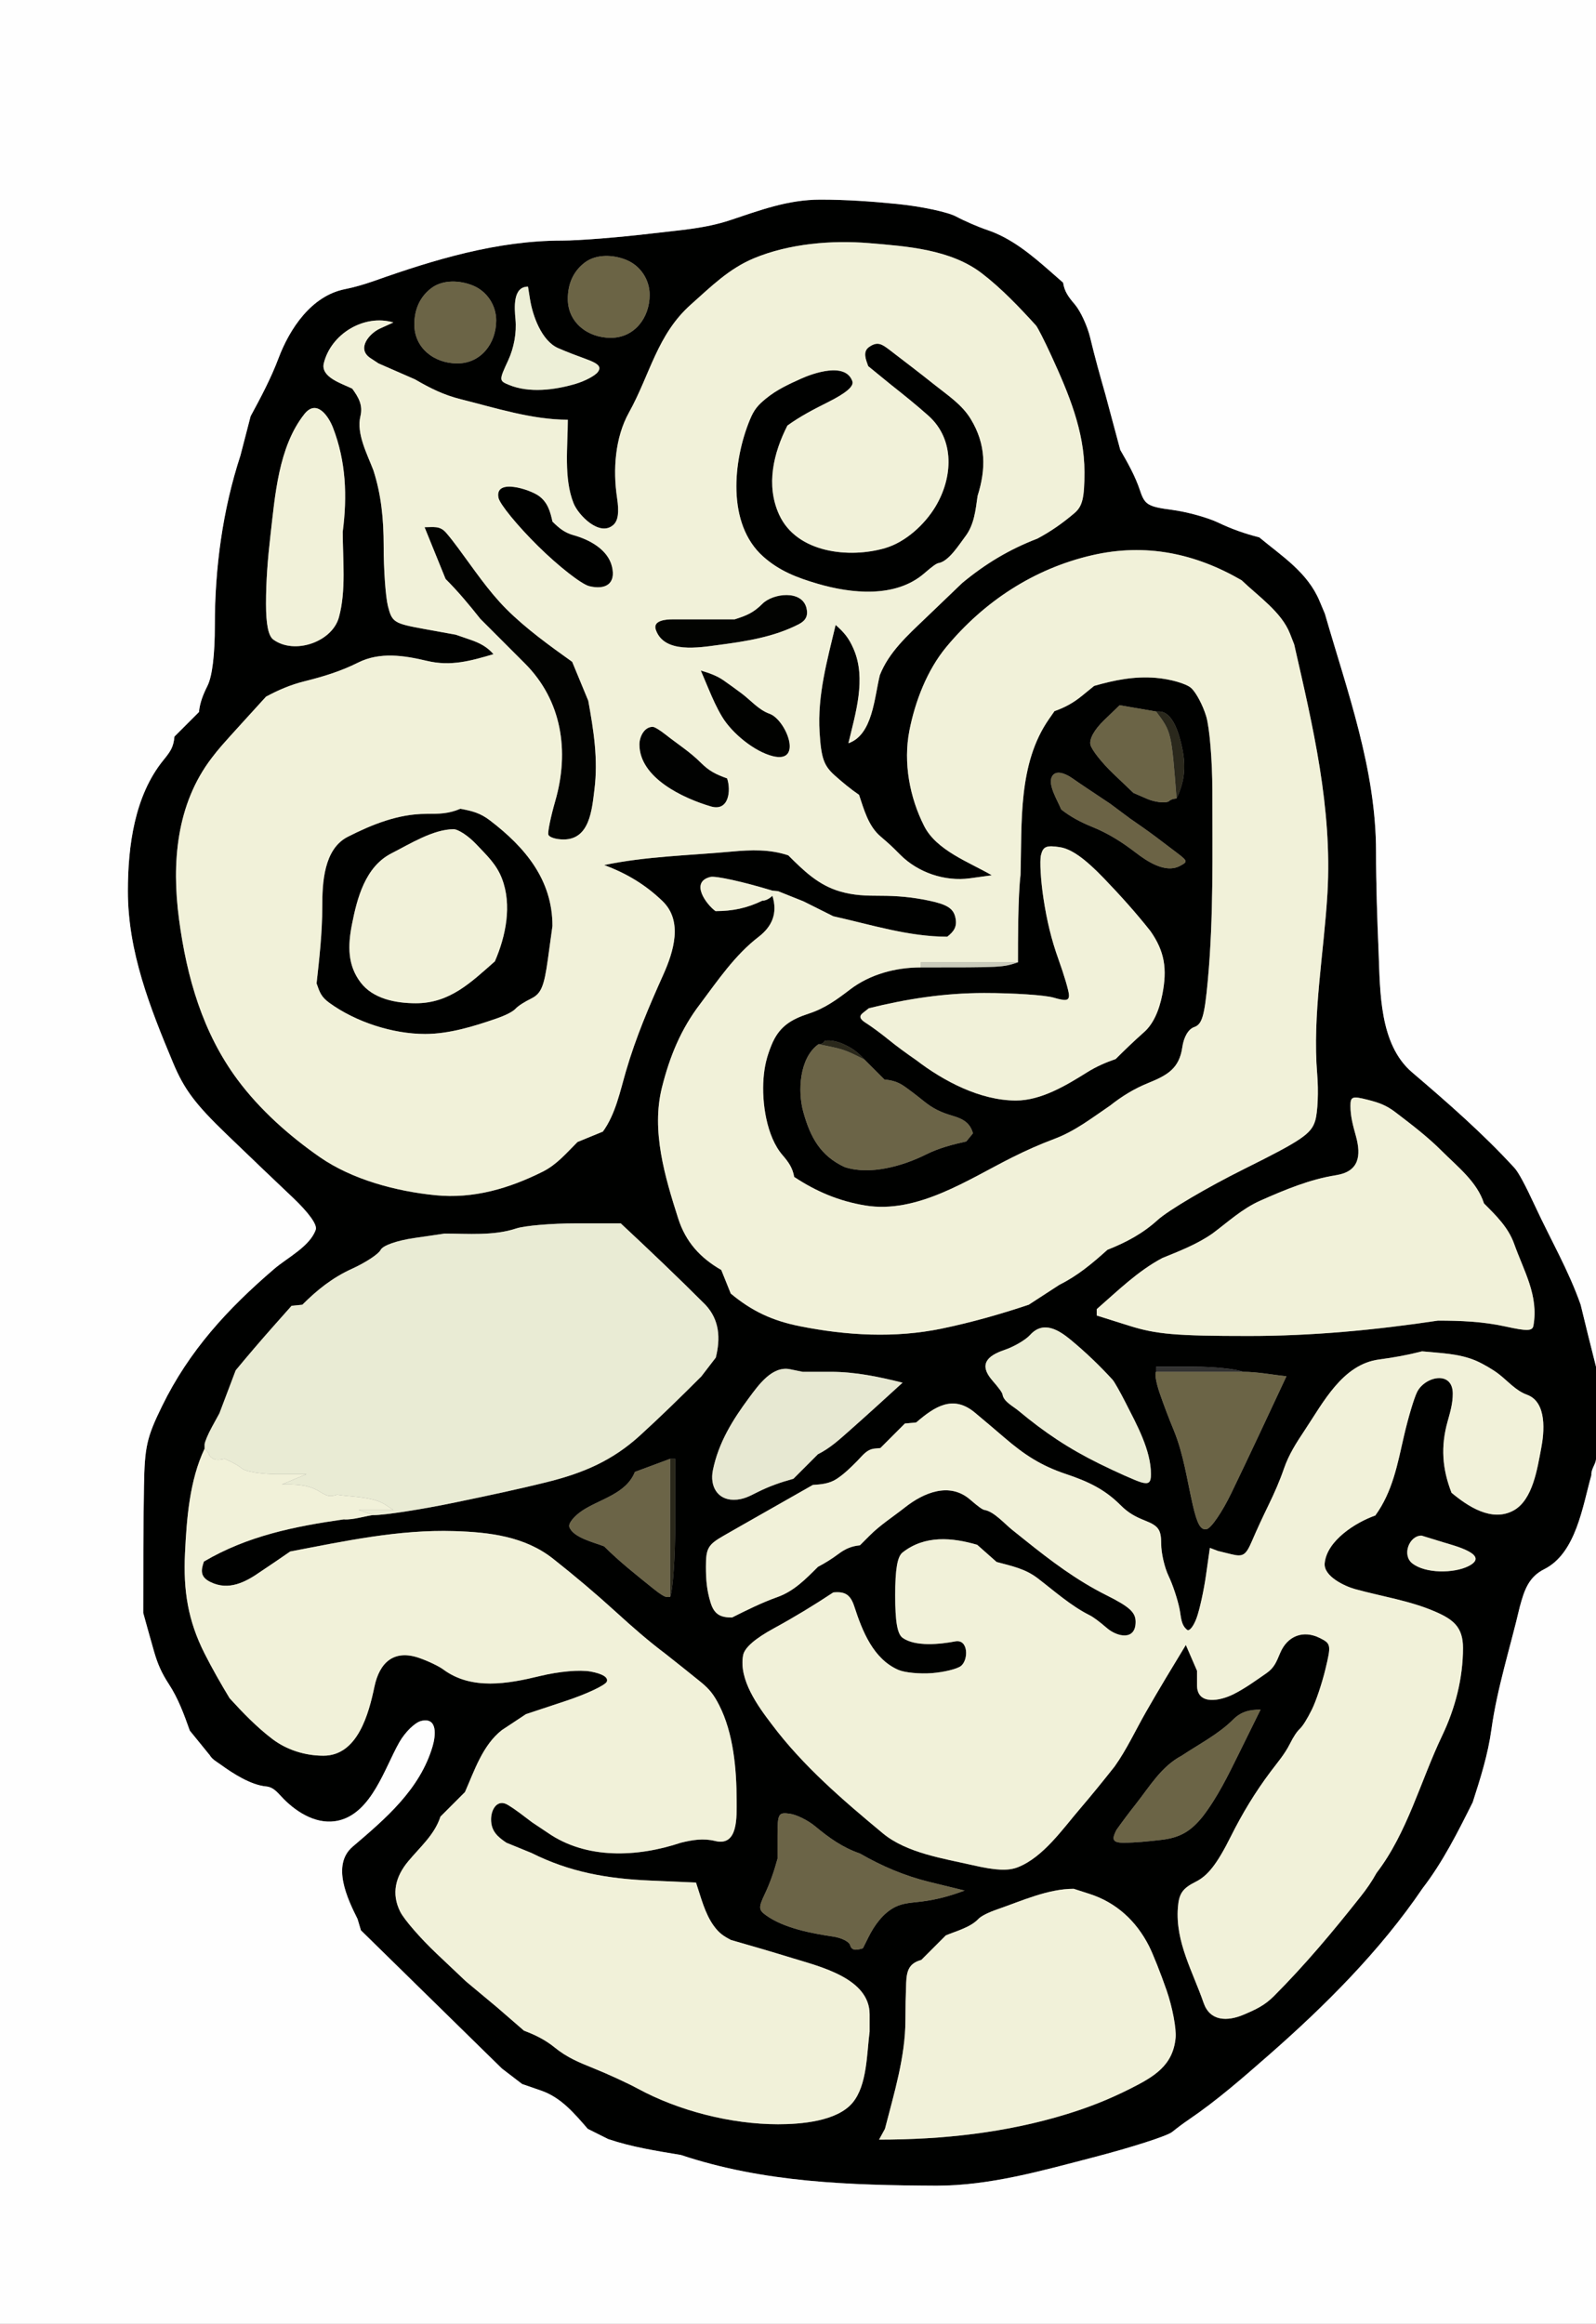
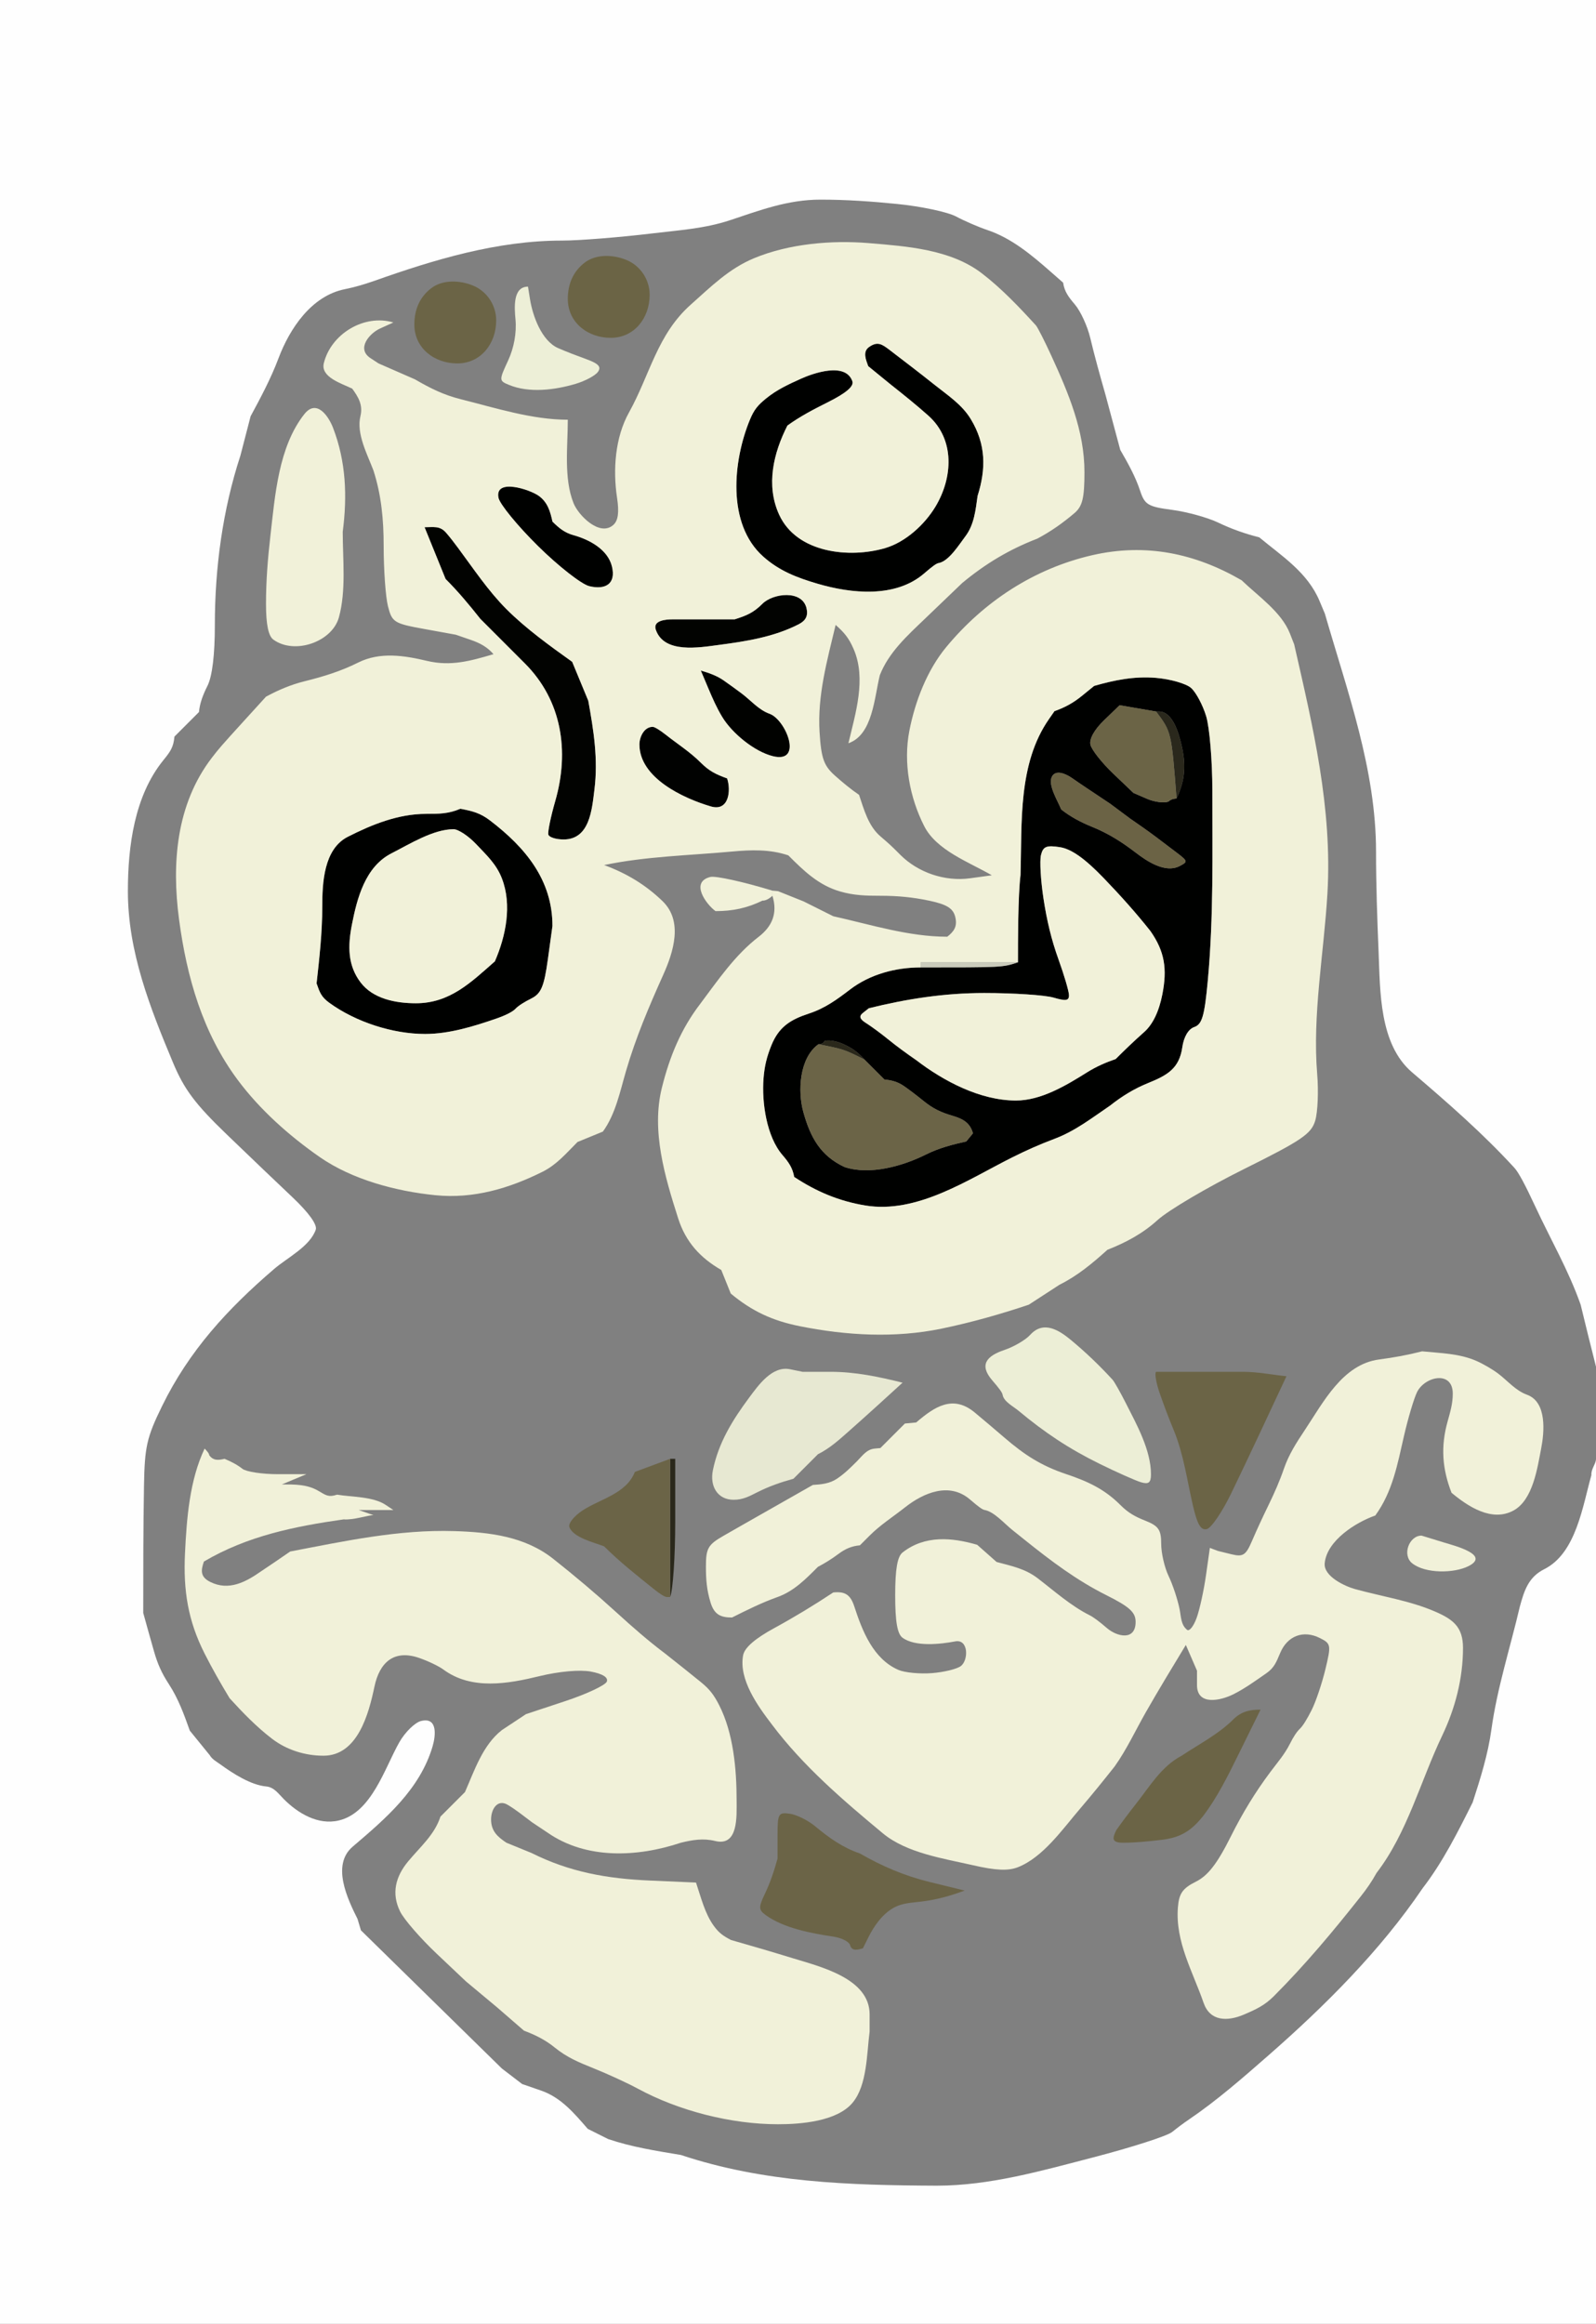
<svg xmlns="http://www.w3.org/2000/svg" version="1.1" width="312" height="454.08">
  <rect width="100%" height="100%" fill="#808080" stroke="none" />
  <defs>
    <clipPath id="clip_dp_001" clipPathUnits="userSpaceOnUse" clip-rule="nonzero">
      <path d="M 0,0 L 312,0 L 312,454 L 0,454 Z " clip-rule="nonzero" />
    </clipPath>
  </defs>
  <g id="dp_dp001" clip-path="url(#clip_dp_001)">
    <g id="clip">
-       <path id="dp_path002" fill="#000100" fill-rule="evenodd" stroke="none" stroke-width="0" d="M 312,267 C 310.967,262.973 309.984,258.935 309,254.896 C 306.661,248.228 303.128,242.155 300.156,235.759 C 298.124,231.388 296.847,229.021 296.051,228.155 C 289.836,221.383 283.021,215.447 276.052,209.5 C 269.608,204 269.816,193.637 269.5,186 C 269.229,179.459 269,172.943 269,166.396 C 269,150.323 263.401,135.133 259,119.896 L 257.948,117.396 C 255.601,111.821 250.661,108.701 246.181,104.984 C 243.396,104.276 240.755,103.348 238.151,102.1 C 236.092,101.113 232.04,99.995 229.148,99.613 C 224.439,98.995 223.784,98.607 222.892,95.909 C 221.949,93.059 220.496,90.479 219,87.896 C 218.035,84.299 217.069,80.701 216.104,77.104 C 215.048,73.405 214.013,69.72 213.121,65.977 C 212.581,63.708 211.231,60.783 210.121,59.477 C 208.932,58.079 208.091,57.007 207.827,55.221 L 205.361,53.059 C 201.655,49.807 197.716,46.504 192.977,44.924 C 191.283,44.359 188.552,43.177 186.909,42.299 C 185.267,41.42 180.091,40.319 175.409,39.851 C 170.369,39.347 165.457,39 160.396,39 C 153.983,39 148.561,41.083 142.629,43.047 C 137.729,44.668 132.647,44.981 127.525,45.599 C 121.129,46.369 113.196,47 109.896,47 C 97.203,47 84.939,50.695 73.104,54.896 C 71.201,55.551 69.373,56.104 67.396,56.5 C 60.863,57.807 56.616,64.229 54.444,69.995 C 52.96,73.935 50.989,77.628 48.991,81.321 C 48.328,83.881 47.664,86.44 47,89 C 43.525,99.604 42,110.941 42,122.104 C 42,127.96 41.495,132.116 40.552,134 C 39.724,135.657 39.069,137.268 38.896,139.104 C 37.299,140.701 35.701,142.299 34.104,143.896 C 33.907,145.987 33.332,146.797 31.948,148.5 C 26.273,155.479 25,165.368 25,174.104 C 25,185.952 29.34,196.888 33.839,207.639 C 36.012,212.831 38.169,215.705 44.339,221.639 C 49.836,226.924 53.587,230.507 57.18,233.905 C 60.376,236.929 62.059,239.273 61.725,240.237 C 60.595,243.504 56.141,245.721 53.604,247.896 C 44.46,255.735 36.969,263.879 31.671,274.717 C 28.683,280.829 28.277,282.631 28.147,290.364 C 28.008,298.612 28,306.856 28,315.104 C 28.691,317.608 29.391,320.108 30.104,322.604 C 30.805,325.059 31.603,326.865 33,329 C 34.851,331.828 35.981,334.945 37.104,338.104 C 38.403,339.701 39.701,341.299 41,342.896 C 41.488,343.735 42.371,344.179 43.151,344.745 C 45.507,346.459 49.011,348.717 52,349 C 53.603,349.152 54.375,350.375 55.5,351.5 C 58.215,354.215 62.157,356.64 66.276,355.643 C 72.673,354.095 75.207,345.393 78.061,340.377 C 79.195,338.384 81.115,336.511 82.327,336.212 C 85.615,335.403 85.159,339.149 84.575,341.143 C 82.103,349.579 75.384,355.281 68.948,360.764 C 64.744,364.344 67.945,370.996 69.896,374.896 C 70.116,375.633 70.335,376.372 70.555,377.111 C 79.739,386.108 88.921,395.107 98.104,404.104 C 99.424,405.116 100.744,406.127 102.064,407.137 L 105.797,408.429 C 109.699,409.78 112.289,412.896 114.896,415.896 C 116.229,416.563 117.563,417.229 118.896,417.896 C 123.557,419.469 128.247,420.189 133.104,421 C 149.3,426.399 166.123,426.92 183.104,427 C 193.525,427 203.692,424.069 213.733,421.465 C 221.229,419.52 228.157,417.293 229.129,416.517 C 230.212,415.651 231.3,414.831 232.448,414.052 C 237.876,410.372 242.976,405.909 247.896,401.604 C 258.959,391.924 269.819,381.117 278.104,368.896 C 282.068,363.756 285,357.895 287.896,352.104 C 289.412,347.408 290.876,342.792 291.552,337.896 C 292.669,329.8 295.241,321.861 297.104,313.896 C 297.952,310.801 298.755,308.123 301.887,306.556 C 308.116,303.441 309.389,294.227 311.1,288.177 C 311,287 312,286 312,285 Z M 151,175 C 152.059,178.404 150.951,180.995 148.275,183.047 C 143.688,186.565 140.336,191.516 136.896,196.104 C 133.103,201.048 130.909,206.42 129.395,212.483 C 127.287,220.924 129.98,229.912 132.575,238.032 C 134.053,242.653 136.9,245.749 141,248.104 C 141.619,249.641 142.239,251.177 142.857,252.715 C 146.992,256.16 151,258.02 156.355,259.092 C 165.467,260.915 174.967,261.457 184.115,259.556 C 189.96,258.341 195.453,256.78 201.104,254.896 C 203.104,253.597 205.104,252.299 207.104,251 C 210.707,249.199 213.501,246.848 216.491,244.163 C 220.133,242.727 223.357,241.017 226.304,238.344 C 228.395,236.447 235.985,231.973 243.172,228.4 C 254.509,222.767 256.357,221.508 257.12,218.9 C 257.604,217.248 257.775,213.196 257.5,209.896 C 256.528,198.229 258.821,186.171 259.5,174.5 C 260.468,157.844 256.671,141.96 253,125.896 L 252.175,123.784 C 250.521,119.559 245.967,116.487 242.727,113.364 C 233.612,108.08 223.957,106.067 213.513,108.467 C 202.113,111.088 192.351,117.529 184.987,126.405 C 181.239,130.924 178.895,137.013 177.775,142.74 C 176.555,148.983 177.819,155.78 180.667,161.385 C 183.092,166.161 189.459,168.427 193.896,171 L 189.62,171.585 C 184.697,172.26 179.465,170.465 176,167 C 174.14,165.14 174.068,165.073 172.093,163.373 C 169.731,161.34 168.892,158.119 167.933,155.281 C 166.275,154.153 164.752,152.881 163.251,151.551 C 161.047,149.597 160.54,148.177 160.216,143.045 C 159.764,135.905 161.716,128.957 163.356,122.084 C 165.067,123.597 165.944,124.655 166.873,126.795 C 169.399,132.613 167.231,139.371 165.856,145.204 C 170.619,143.555 170.917,136.248 172,131.896 C 173.76,127.409 177.42,124.135 180.859,120.839 L 188.104,113.896 C 192.632,110.14 197.3,107.333 202.799,105.224 C 205.435,103.824 207.764,102.185 210.052,100.236 C 211.604,98.915 212,97.285 212,92.236 C 212,84.145 208.86,76.773 205.559,69.565 C 204.216,66.633 202.843,63.933 202.507,63.565 C 199.252,59.999 195.773,56.335 191.941,53.399 C 185.825,48.709 177.301,48.117 169.896,47.5 C 162.56,46.889 154.263,47.604 147.419,50.441 C 142.523,52.469 139.027,55.964 135.052,59.5 C 128.447,65.376 127.088,73.164 122.948,80.604 C 120.231,85.487 119.801,91.797 120.625,97.229 C 121.063,100.111 120.84,101.719 119.889,102.56 C 117.229,104.912 113.068,100.671 112.125,98.312 C 110.172,93.431 111,87.184 111,82 C 104.001,82 96.876,79.693 90.104,78 C 86.683,77.145 84.135,75.86 81.104,74.104 C 78.736,73.069 76.368,72.035 74,71 L 72.411,69.956 C 69.623,68.123 72.224,65.121 74.296,64.18 L 76.896,63 C 71.236,61.308 64.723,65.191 63.304,70.951 C 62.621,73.725 66.928,74.964 68.857,75.928 C 70.064,77.589 70.987,79.121 70.459,81.303 C 69.629,84.732 71.807,88.751 73,91.896 C 74.555,96.72 75,101.508 75,106.604 C 75,111.28 75.377,116.599 75.839,118.425 C 76.631,121.56 77.027,121.809 82.891,122.873 L 89.104,124 L 92,125 C 93.841,125.636 95.213,126.363 96.475,127.801 C 92.043,129.105 88.156,130.223 83.495,129.117 C 79.009,128.053 74.293,127.301 70,129.448 C 66.599,131.149 63.223,132.177 59.532,133.096 C 56.847,133.764 54.416,134.799 52,136.104 L 47.448,141.104 C 43.329,145.628 42.753,146.291 41.399,148.059 C 34.448,157.125 33.539,168.64 35,179.604 C 36.507,190.907 39.611,201.749 46.448,210.948 C 50.785,216.783 56.508,221.872 62.471,226.024 C 68.864,230.476 77.5,232.74 85.104,233.5 C 92.568,234.247 99.548,232.173 106.104,228.896 C 108.844,227.525 110.737,225.263 112.896,223.104 C 114.549,222.427 116.203,221.749 117.857,221.072 C 120.324,217.68 121.216,213.223 122.373,209.256 C 124.297,202.663 126.864,196.659 129.651,190.451 C 131.68,185.932 133.556,179.944 129.52,176.049 C 126.18,172.825 122.453,170.601 118.104,169 C 126.292,167.291 134.721,167.127 143.045,166.365 C 146.864,166.016 150.475,165.893 154.104,167.104 C 157.168,170.168 160.012,172.925 164.193,174.148 C 166.901,174.94 169.272,175 172.104,175 C 175.448,175 178.38,175.269 181.649,175.959 C 185.087,176.683 186.328,177.456 186.74,179.132 C 187.193,180.975 186.512,181.955 185.181,183 C 177.619,183 170.259,180.636 162.896,179 C 160.965,178.035 159.035,177.069 157.104,176.104 C 155.437,175.437 153.771,174.771 152.104,174.104 L 151.552,174.052 C 151,174 151,174 151,174 C 145.356,172.276 139.897,171.072 138.869,171.324 C 134.841,172.316 138.056,176.677 139.875,178 C 143.211,178 146.024,177.421 149.052,175.948 C 150,176 151,175 151,175 Z M 73,296 C 75.257,296 82.504,294.875 89.104,293.5 C 95.129,292.245 101.135,290.992 107.104,289.5 C 114.091,287.753 119.723,285.347 125.104,280.448 C 129.22,276.701 133.169,272.831 137.104,268.896 C 138.047,267.671 138.988,266.445 139.931,265.22 C 140.863,261.451 140.676,257.872 137.896,254.896 C 132.481,249.481 126.952,244.221 121.349,239 L 112.623,239 C 107.823,239 102.545,239.451 100.896,240 C 96.508,241.463 91.463,241 86.896,241 L 81.019,241.857 C 77.544,242.365 74.84,243.319 74.404,244.191 C 73.999,245.003 71.468,246.665 68.781,247.885 C 64.989,249.608 62.003,251.997 59.104,254.896 C 58.403,254.965 57.701,255.035 57,255.104 L 53.448,259.104 C 50.94,261.929 48.489,264.8 46.077,267.707 C 45.017,270.505 43.956,273.305 42.896,276.104 L 41.448,278.748 C 40.652,280.201 40,281.753 40,282.196 C 40,282 40,283 40,283 C 37.047,289.216 36.485,296.716 36.163,303.473 C 35.817,310.727 36.736,316.609 40,323.052 C 41.515,326.041 43.149,328.9 44.883,331.765 C 47.464,334.595 50.151,337.375 53.193,339.7 C 56.037,341.873 59.637,343 63.235,343 C 69.957,343 72.108,334.699 73.197,329.519 C 74.204,324.735 77.043,322.195 81.963,323.907 C 83.691,324.508 85.792,325.511 86.633,326.135 C 92.184,330.256 99.336,328.944 105.493,327.449 C 109.291,326.528 113.341,326.168 115.479,326.561 C 117.781,326.987 118.916,327.685 118.633,328.505 C 118.389,329.211 114.733,330.932 110.508,332.332 L 102.827,334.876 C 101.253,335.917 99.679,336.959 98.104,338 C 94.352,340.937 92.739,345.925 90.896,350.104 C 89.299,351.701 87.701,353.299 86.104,354.896 C 84.943,358.463 82.147,360.801 79.783,363.651 C 77.324,366.612 76.461,369.923 78.237,373.475 C 79.004,375.008 82.212,378.701 85.368,381.683 L 91.104,387.104 C 93.104,388.771 95.104,390.437 97.104,392.104 C 98.879,393.641 100.653,395.177 102.428,396.715 C 104.68,397.565 106.605,398.512 108.5,400.052 C 110.841,401.956 113.188,402.921 116,404.052 C 118.808,405.181 122.699,406.969 124.648,408.027 C 132.696,412.392 142.943,415 152.104,415 C 156.481,415 163.609,414.469 166.673,410.792 C 169.543,407.348 169.435,401.173 170,396.896 L 170,393.531 C 170,386.471 160.287,384.199 154.852,382.525 C 150.879,381.303 146.892,380.141 142.896,379 C 141.393,378.213 140.565,377.652 139.548,376.253 C 137.776,373.817 137.015,370.604 136.061,367.781 L 127.083,367.391 C 118.669,367.024 111.387,365.745 103.896,362 C 102.264,361.333 100.632,360.667 99,360 C 97.284,358.856 96,357.739 96,355.443 C 96,353.417 97.271,351.421 99.232,352.587 C 100.911,353.583 102.435,354.836 104,356 C 105,356.667 106,357.333 107,358 C 114.591,363.311 124.609,362.832 133.104,360 C 135.357,359.448 137.479,359.087 139.801,359.659 C 144.372,360.784 144,354.84 144,351.729 C 144,345.669 143.384,338.613 140.6,333.148 C 139.595,331.175 138.761,330.043 137.048,328.648 C 134.751,326.777 132.427,324.943 130.104,323.104 C 126.735,320.577 123.62,317.841 120.5,315 C 116.487,311.344 112.38,307.877 108.124,304.52 C 102.569,300.137 95.675,299.333 88.821,299.12 C 77.928,298.78 67.359,301.079 56.728,303.107 C 54.831,304.424 52.921,305.719 51,307 C 48.025,309.083 44.716,310.859 41.091,309.045 C 39.127,308.064 39.261,306.8 39.86,305.069 C 48.353,300.068 57.52,298.208 67.199,296.828 C 69,297 72,296 73,296 Z M 288.604,265.865 C 285.235,264.404 281.643,264.368 278,264 C 275.197,264.719 272.477,265.213 269.599,265.592 C 262.453,266.531 258.696,273.956 255,279.5 C 253.397,281.904 251.952,284.148 250.992,286.928 C 250.144,289.383 249.137,291.664 248,294 C 246.859,296.347 245.761,298.695 244.731,301.092 C 243.545,303.848 242.995,304.199 240.731,303.644 L 238.104,303 C 237.575,302.8 237.044,302.6 236.515,302.4 L 235.757,307.752 C 235.341,310.696 234.519,314.439 233.931,316.069 C 233.343,317.7 232.507,318.756 232.073,318.415 C 230.839,317.444 230.895,315.856 230.591,314.345 C 230.208,312.448 229.244,309.545 228.448,307.896 C 227.652,306.245 227,303.417 227,301.609 C 227,298.877 226.485,298.119 223.948,297.109 C 221.865,296.281 220.577,295.577 219,294 C 215.901,290.901 212.597,289.381 208.412,287.981 C 203.503,286.337 200.273,284.22 196.396,280.896 C 194.456,279.233 192.513,277.579 190.548,275.948 C 186.26,272.391 182.643,274.855 179.104,277.896 C 178.368,277.965 177.632,278.035 176.896,278.104 C 175.299,279.701 173.701,281.299 172.104,282.896 L 171,283 C 169.397,283.152 168.625,284.375 167.5,285.5 C 166.245,286.755 165.077,287.913 163.604,288.896 C 162.164,289.856 160.56,289.996 158.896,290.104 C 154.264,292.736 149.632,295.368 145,298 L 141.5,300 C 138.405,301.768 138,302.469 138,306.052 C 138,308.603 138.157,310.621 138.899,313.052 C 139.629,315.448 140.879,316 143.104,316 C 146.044,314.531 148.903,313.103 152,312 C 155.215,310.856 157.548,308.452 159.896,306.104 C 161.345,305.344 162.628,304.533 163.948,303.552 C 165.277,302.564 166.495,302.048 168.104,301.896 L 170,300 C 172.109,297.891 174.579,296.332 176.909,294.492 C 180.597,291.58 185.625,289.505 189.629,292.948 C 191.337,294.415 192.044,294.921 192.5,295 C 194.341,295.319 196.439,297.743 197.896,298.896 L 200.396,300.896 C 205.48,304.963 210.433,308.716 216.3,311.649 C 220.816,313.908 222,314.989 222,316.857 C 222,320.573 218.415,319.8 216.395,318.068 C 214.825,316.723 213.756,315.931 213,315.552 C 209.339,313.721 206.085,310.805 202.848,308.329 C 200.395,306.453 197.791,305.952 194.823,305.151 C 193.559,304.033 192.296,302.915 191.032,301.797 C 186.135,300.363 180.795,299.876 176.447,303.292 C 175.423,304.097 175,306.544 175,311.669 C 175,316.813 175.416,319.212 176.437,319.955 C 178.917,321.759 183.831,321.224 186.735,320.667 C 189.332,320.168 189.363,324.287 187.851,325.475 C 187.113,326.053 184.565,326.681 182.189,326.868 C 179.813,327.055 176.86,326.769 175.627,326.235 C 170.727,324.108 168.584,318.692 167.008,313.845 C 166.235,311.468 165.131,310.884 162.896,311.104 C 159.133,313.591 155.301,315.924 151.339,318.081 C 147.572,320.131 145.539,321.908 145.267,323.391 C 144.392,328.147 148.173,333.339 150.896,336.896 C 156.964,344.987 164.829,351.728 172.588,358.165 C 177.241,362.028 184.509,363.093 190.243,364.405 C 194.691,365.425 197.1,365.528 198.993,364.781 C 203.931,362.835 207.767,357.289 211.104,353.396 C 213.431,350.681 215.677,347.907 217.896,345.104 C 220.276,341.761 221.964,338.064 224,334.5 C 226.529,330.075 229.171,325.719 231.819,321.364 C 232.545,323.04 233.273,324.716 234,326.391 L 234,329.196 C 234,333.265 238.583,332.261 241.104,331 C 243.411,329.847 245.433,328.359 247.552,326.896 C 249.127,325.808 249.521,324.669 250.276,322.895 C 251.687,319.581 254.78,318.391 258.016,320.008 C 260.2,321.1 260.248,321.367 259.097,326.127 C 258.436,328.865 257.244,332.408 256.448,334 C 255.503,335.891 254.688,337.191 254.1,337.748 C 253.504,338.312 252.848,339.304 252.159,340.683 C 251.149,342.7 249.739,344.315 248.396,346.104 C 245.365,350.144 242.88,354.239 240.6,358.8 C 237.949,364.101 236.147,366.427 233.763,367.619 C 231.173,368.913 230.473,369.924 230.263,372.671 C 229.749,379.385 233.179,385.183 235.291,391.283 C 236.54,394.893 239.904,394.964 243.164,393.575 C 245.511,392.575 247.208,391.792 249,390 C 255.149,383.851 260.604,377.32 266,370.5 C 267.16,369.035 268.209,367.532 269.104,365.896 C 275.119,358.075 277.689,347.945 281.927,339.085 C 284.485,333.735 286,327.881 286,321.939 C 286,317.844 284.065,316.368 280.572,314.852 C 275.604,312.696 270.111,311.888 264.896,310.448 C 262.955,309.912 258.721,307.98 258.963,305.403 C 259.379,300.967 265.061,297.396 268.857,296.072 C 272.241,291.419 273.199,286.032 274.467,280.513 C 275.275,277.004 276.427,273.147 277.028,271.943 C 278.56,268.881 284,267.688 284,272.267 C 284,274.184 283.52,275.813 283,277.665 C 281.613,282.603 281.933,286.933 283.757,291.631 C 286.927,294.272 291.617,297.416 295.871,295.101 C 299.687,293.025 300.543,286.749 301.275,283.008 C 301.879,279.916 302.491,273.916 298.508,272.477 C 296.312,271.685 294.759,269.791 292.941,268.399 C 291.855,267.565 289.929,266.441 288.604,265.865 Z M 272.807,217.3 C 271.004,215.923 269.568,215.412 267.359,214.852 C 264.361,214.092 264,214.221 264,216.052 C 264,218.141 264.501,219.911 265.061,221.929 C 266.152,225.86 265.645,228.888 261.18,229.589 C 256.057,230.393 251.111,232.461 246.396,234.552 C 242.82,236.139 240.109,238.689 237,241 C 233.987,243.092 230.617,244.388 227.235,245.765 C 222.432,248.301 218.471,252.213 214.4,255.756 C 214.4,256.172 214.4,256.588 214.4,257.004 L 220.752,259.003 C 226.061,260.672 229.896,261 244.104,261 C 256.593,261 268.789,259.847 281.104,258 C 285.567,258 289.933,258.183 294.32,259.151 C 298.539,260.081 299.58,260.049 299.768,258.984 C 300.812,253.068 297.907,248.357 296,243 C 294.856,239.785 292.452,237.452 290.104,235.104 C 288.756,230.892 284.987,227.987 281.896,224.896 C 279.053,222.053 275.993,219.735 272.807,217.3 Z M 213,370 L 209.896,369 C 204.856,369 199.703,371.376 195,373 C 193.173,373.631 191.789,374.332 191.252,374.9 C 189.691,376.548 186.952,377.244 184.896,378.104 L 182.5,380.5 L 180.104,382.896 C 177.785,383.536 177.243,384.869 177.145,387.389 C 177.051,389.797 177,392.195 177,394.604 C 177,401.799 174.783,408.953 173,415.896 C 172.616,416.597 172.231,417.299 171.847,418 C 184.316,418 196.675,416.671 208.604,413 C 212.983,411.653 216.892,410.099 220.981,408.036 C 225.572,405.72 229.305,403.564 229.816,398.127 C 229.987,396.309 229.199,392.14 228.064,388.859 C 226.928,385.579 225.372,381.663 224.604,380.155 C 222.131,375.303 218.248,371.691 213,370 Z M 65.099,83.564 C 64.213,81.276 61.887,77.877 59.492,80.909 C 54.421,87.332 53.771,96.828 52.863,104.657 C 52.343,109.149 52,113.487 52,118.007 C 52,121.988 52.468,124.249 53.437,124.955 C 57.575,127.963 64.924,125.423 66.252,120.608 C 67.695,115.376 67,109.291 67,103.896 C 67.904,96.952 67.647,90.151 65.099,83.564 Z M 162.395,268 L 156.896,268 L 154.448,267.5 C 150.955,266.787 148.279,270.588 146.448,273.052 C 143.233,277.376 140.469,281.813 139.363,287.22 C 138.72,290.36 140.269,293 143.421,293 C 145.264,293 146.447,292.329 148.104,291.5 C 150.427,290.339 152.613,289.584 155.104,288.896 C 156.701,287.299 158.299,285.701 159.896,284.104 C 162.231,282.937 164.037,281.289 166,279.552 C 169.512,276.444 172.979,273.287 176.441,270.123 C 171.799,268.971 167.217,268 162.395,268 Z M 209.407,261.829 C 207.119,259.932 204.028,257.864 201.379,260.791 C 200.488,261.776 198.22,263.101 196.34,263.736 C 192.929,264.889 191.325,266.599 193.969,269.663 C 195.425,271.351 195.921,272.043 196,272.5 C 196.229,273.831 198.103,274.769 199.104,275.604 C 204.233,279.879 208.979,283.036 214.957,285.976 C 218.339,287.64 221.981,289.26 223.052,289.577 C 224.553,290.021 225,289.665 225,288.025 C 225,283.271 222.18,278.249 220.059,274.065 C 218.991,271.959 217.843,269.933 217.507,269.565 C 214.989,266.807 212.277,264.212 209.407,261.829 Z M 159.349,356.783 C 157.949,355.62 155.723,354.519 154.401,354.335 C 152.169,354.024 152,354.32 152,358.552 L 152,363.104 C 151.325,365.548 150.591,367.745 149.497,370.043 C 148.267,372.627 148.291,373.12 149.695,374.141 C 153.195,376.687 158.631,377.708 162.872,378.336 C 164.509,378.579 165.999,379.327 166.181,380 C 166.537,381.304 167.752,380.885 168.684,380.632 L 169.783,378.433 C 170.932,376.135 172.644,373.729 175,372.552 C 176.599,371.753 178.336,371.721 180.104,371.5 C 183.171,371.117 185.697,370.411 188.575,369.345 L 181.735,367.672 C 176.828,366.472 172.448,364.596 168.104,362.104 C 164.704,360.935 162.12,359.081 159.349,356.783 Z M 243,268 C 241.716,267.451 237.367,267 233.333,267 L 226,267 L 226,267.5 C 226,268 226,268 226,268 C 225.685,268.275 226.007,270.164 226.713,272.197 C 227.56,274.631 228.463,277.015 229.448,279.396 C 231.368,284.039 232.053,289.129 233.172,294.005 C 234.051,297.832 234.741,299.017 235.924,298.727 C 236.792,298.513 238.941,295.36 240.699,291.721 C 244.364,284.135 247.92,276.499 251.489,268.867 C 248.657,268.577 245.845,268 243,268 Z M 131,285 L 124.111,287.556 C 122.428,291.84 117.284,292.849 113.883,295.085 C 112.225,296.175 111.063,297.625 111.299,298.308 C 112.025,300.408 116.225,301.352 118.104,302.104 C 121.144,305.144 124.481,307.756 127.823,310.448 C 129.068,311.451 129.971,312 130.375,312 C 131,312 131,312 131,312 C 131.551,310.716 132,304.116 132,297.333 L 132,285 L 131.5,285 C 131,285 131,285 131,285 Z M 242.172,342.617 L 246.424,334 C 244.305,334 242.649,334.351 241.052,335.948 C 238.217,338.783 234.351,340.765 231,343 C 227.019,345.089 224.727,349.053 222,352.5 C 220.703,354.139 219.461,355.799 218.249,357.5 C 217.451,359.097 217.235,360 219.552,360 C 222.06,360 224.493,359.731 226.987,359.448 C 230.752,359.024 232.844,357.691 235.104,354.896 C 238.003,351.127 240.071,346.875 242.172,342.617 Z M 92.471,55.791 C 89.951,54.745 86.557,54.572 84.291,56.312 C 82.059,58.024 81,60.467 81,63.4 C 81,67.996 84.88,71 89.4,71 C 93.996,71 97,67.12 97,62.6 C 97,59.628 95.203,56.924 92.471,55.791 Z M 122.471,50.791 C 119.951,49.745 116.557,49.572 114.291,51.312 C 112.059,53.024 111,55.467 111,58.4 C 111,62.996 114.88,66 119.4,66 C 123.996,66 127,62.12 127,57.6 C 127,54.628 125.203,51.924 122.471,50.791 Z M 103.608,58.448 L 103.216,56 C 100.227,56 100.557,60.124 100.773,62.419 C 101.015,64.988 100.48,67.956 99.331,70.433 C 97.541,74.289 97.544,74.385 99.471,75.184 C 103.46,76.84 108.459,76.191 112.511,74.995 C 114.385,74.441 116.352,73.391 116.883,72.661 C 117.603,71.671 117.021,71.036 114.577,70.149 C 112.739,69.483 110.928,68.799 109.133,68.02 C 105.864,66.601 104.125,61.676 103.608,58.448 Z M 282.383,301.377 L 277.896,300 C 275.455,300 274.036,303.815 276.081,305.421 C 278.673,307.457 284.241,307.38 287.051,305.975 C 291.445,303.777 284.327,301.975 282.383,301.377 Z " />
      <path id="dp_path003" fill="#000100" fill-rule="evenodd" stroke="none" stroke-width="0" d="M 180,189 C 175.08,189 170.079,190.324 166.132,193.345 C 163.592,195.288 161.247,196.995 158.143,198.008 C 154.557,199.179 152.271,200.589 150.807,204.2 C 149.884,206.477 149.441,208.303 149.255,210.752 C 148.905,215.353 149.837,222.021 152.959,225.647 C 154.171,227.055 154.939,228.14 155.255,229.929 C 159.579,232.791 164.001,234.649 169.104,235.5 C 179.309,237.201 189.255,230.425 197.896,226.104 C 200.6,224.752 203.268,223.564 206.104,222.5 C 210.195,220.967 213.437,218.415 217,216 C 219.319,214.173 221.652,212.723 224.413,211.599 C 228.141,210.083 230.527,208.811 231.131,204.584 C 231.421,202.553 232.316,201.044 233.467,200.647 C 234.997,200.116 235.473,198.483 236.113,191.552 C 237.257,179.197 237,166.799 237,154.396 C 237,148.62 236.456,142.105 235.791,139.917 C 235.127,137.729 233.8,135.247 232.844,134.4 C 231.887,133.555 228.808,132.668 226,132.431 C 221.768,132.073 217.909,132.853 213.896,134 L 211.5,135.948 C 209.808,137.324 208.172,138.221 206.143,138.928 L 205.072,140.464 C 198.973,149.205 199.801,160.685 199.5,170.948 C 199,175 199,184 199,188 C 196,189 196,189 180,189 Z M 215.776,171.563 C 212.097,167.739 209.448,165.864 207.224,165.511 C 204.572,165.091 203.911,165.364 203.5,167.052 C 203.225,168.181 203.451,172.029 204,175.604 C 204.645,179.803 205.507,183.509 206.948,187.5 C 208.019,190.468 208.928,193.549 208.968,194.348 C 209.025,195.501 208.409,195.615 205.968,194.9 C 204.279,194.405 198.171,194 192.396,194 C 184.644,194 177.323,195.129 169.851,196.975 L 168.704,197.876 C 167.876,198.527 168.049,199.088 169.331,199.889 C 170.305,200.5 172.183,201.876 173.5,202.948 C 175.309,204.419 177.185,205.784 179.104,207.104 C 184.469,211.221 191.631,215 198.604,215 C 203.507,215 208.376,212.083 212.5,209.5 C 214.28,208.385 216.132,207.575 218.104,206.896 C 219.913,205.087 221.749,203.325 223.667,201.628 C 225.356,200.131 226.568,197.62 227.228,194.248 C 228.191,189.32 227.705,185.901 224.896,181.896 C 222.019,178.26 218.996,174.912 215.776,171.563 Z M 169,207 C 167.613,205.484 166.575,204.721 164.692,203.904 C 163.347,203.32 161.74,203.103 161.123,203.421 C 161,204 160,204 160,204 C 156.235,206.703 155.924,213.204 157.028,217.201 C 158.407,222.197 160.391,225.809 165.104,228 C 170.029,229.641 176.483,227.811 181,225.552 C 183.521,224.292 186.167,223.603 188.896,223 C 189.332,222.471 189.767,221.941 190.203,221.412 C 189.647,219.371 188.295,218.596 186.215,217.981 C 183.864,217.287 182.399,216.596 180.5,215.052 C 179.183,213.981 177.429,212.655 176.604,212.104 C 175.433,211.324 174.259,211.024 172.896,210.896 L 170.948,208.948 C 170,208 169,207 169,207 Z M 226,139 L 218.872,137.775 L 215.8,140.74 C 213.911,142.563 212.899,144.4 213.172,145.511 C 213.416,146.503 215.405,149.024 217.593,151.112 L 221.571,154.908 L 224.215,156.055 C 225.669,156.687 227.565,156.932 228.429,156.601 C 229,156 230,156 230,156 C 231.688,152.448 231.889,149.425 230.949,145.457 C 230.497,143.544 229.332,139 226.563,139 C 226,139 226,139 226,139 Z M 209.563,152 C 208.403,151.193 206.368,150.263 205.627,151.748 C 204.805,153.388 206.801,156.471 207.452,158.141 C 209.313,159.604 211.315,160.652 213.521,161.547 C 216.721,162.844 219.355,164.529 222.059,166.601 C 224.185,168.232 227.752,170.624 230.525,169.237 C 232.231,168.384 232.213,168.243 230.219,166.719 C 228.852,165.675 227.481,164.636 226.104,163.604 C 224.396,162.324 222.653,161.105 220.896,159.896 C 219.597,158.931 218.299,157.965 217,157 C 215.5,156 214,155 212.5,154 C 211.513,153.343 210.536,152.677 209.563,152 Z " />
      <path id="dp_path004" fill="#000100" fill-rule="evenodd" stroke="none" stroke-width="0" d="M 95.819,160.308 C 93.86,158.812 92.385,158.46 90,158 C 87.688,158.991 85.863,159 83.281,159 C 77.869,159 72.724,161.069 67.983,163.483 C 63.28,165.876 63,172.508 63,177.104 C 63,182.168 62.447,187.088 61.887,192.119 C 62.505,193.904 62.811,194.772 64.373,195.908 C 69.517,199.649 76.757,202 83.104,202 C 87.793,202 92.596,200.521 97,199 C 98.827,198.369 100.211,197.668 100.748,197.1 C 101.309,196.507 102.385,195.807 103.905,195.048 C 105.784,194.108 106.376,192.691 107.105,187.395 L 108,180.896 C 108,171.897 102.685,165.556 95.819,160.308 Z M 93.117,164.948 C 91.589,163.327 89.588,162 88.669,162 C 84.684,162 80.041,164.927 76.549,166.699 C 71.393,169.317 69.804,175.477 68.793,180.645 C 67.983,184.789 67.944,188.577 70.489,191.927 C 72.927,195.135 77.332,196 81.303,196 C 87.927,196 92.057,191.937 96.743,187.811 C 98.876,182.895 100.135,176.821 98.113,171.608 C 97.025,168.803 95.153,167.108 93.117,164.948 Z " />
      <path id="dp_path005" fill="#000100" fill-rule="evenodd" stroke="none" stroke-width="0" d="M 174.011,68.448 C 172.429,67.235 171.556,66.6 169.86,67.82 C 168.572,68.747 169.316,70.359 169.723,71.531 C 171.183,72.723 172.644,73.913 174.104,75.104 C 176.607,77.084 179.096,79.075 181.48,81.199 C 186.731,85.881 186.257,93.357 182.867,98.985 C 180.751,102.497 177.016,105.913 173.032,107.08 C 166.095,109.113 155.753,108.08 152.308,100.535 C 149.676,94.775 151.22,88.464 153.928,83.143 C 156.411,81.337 159.12,79.94 161.865,78.567 C 165.404,76.797 166.967,75.461 166.632,74.491 C 165.297,70.635 158.844,72.963 156.579,73.987 C 154.068,75.123 151.867,76.128 149.739,77.864 C 148.129,79.177 147.407,80.045 146.613,81.959 C 143.288,89.972 142.024,102.355 149.209,108.741 C 152.369,111.551 155.813,112.861 159.859,114.048 C 166.407,115.968 175.029,116.879 180.647,112.041 C 182.344,110.58 183.044,110.079 183.5,110 C 185.5,109.655 187.561,106.297 188.7,104.807 C 190.444,102.525 190.724,99.635 191.104,96.896 C 192.772,91.617 192.772,86.823 189.783,81.884 C 188.032,78.993 185.233,77.207 182.604,75.104 C 179.775,72.84 176.885,70.655 174.011,68.448 Z " />
      <path id="dp_path006" fill="#000100" fill-rule="evenodd" stroke="none" stroke-width="0" d="M 105.339,96.883 C 103.599,95.617 96.673,93.356 97.447,97.247 C 97.693,98.483 101.167,102.724 105.167,106.672 C 109.167,110.619 113.68,114.148 115.196,114.515 C 118.34,115.276 120.456,114.084 119.631,110.672 C 118.819,107.316 115.175,105.4 112.104,104.552 C 110.36,104.071 109.236,103.132 108,101.896 C 107.568,99.931 107.079,98.148 105.339,96.883 Z " />
      <path id="dp_path007" fill="#010200" fill-rule="evenodd" stroke="none" stroke-width="0" d="M 141.468,132.931 C 140.096,131.975 138.583,131.465 137,131 L 138.5,134.552 C 139.308,136.467 140.107,138.281 141.18,140.057 C 143.112,143.256 147.485,146.843 151.101,147.733 C 157.109,149.212 153.621,140.577 150.448,139.448 C 148.292,138.68 146.751,136.788 144.948,135.448 C 143.797,134.593 142.643,133.751 141.468,132.931 Z " />
      <path id="dp_path008" fill="#010201" fill-rule="evenodd" stroke="none" stroke-width="0" d="M 130.1,143.5 C 128.975,142.611 127.956,142 127.6,142 C 125.896,142 125,144.015 125,145.432 C 125,151.996 133.613,155.973 138.971,157.549 C 142.547,158.6 142.924,154.335 142.14,152.069 C 139.963,151.281 138.665,150.665 137,149 C 134.893,146.893 132.428,145.337 130.1,143.5 Z " />
      <path id="dp_path009" fill="#020301" fill-rule="evenodd" stroke="none" stroke-width="0" d="M 87.183,104.052 C 85.979,102.679 84.783,103 83,103 C 84.368,106.368 85.736,109.736 87.104,113.104 C 89.56,115.56 91.741,118.173 93.896,120.896 C 96.799,123.799 99.701,126.701 102.604,129.604 C 109.827,136.827 111.356,146.723 108.553,156.463 C 107.663,159.559 107.051,162.521 107.195,163.045 C 107.337,163.571 108.681,164 110.181,164 C 115.305,164 115.724,158.117 116.209,154.221 C 116.947,148.319 116.051,142.672 115,136.896 C 113.952,134.363 112.904,131.829 111.856,129.296 C 107.465,126.16 102.812,122.812 99,119 C 95.435,115.435 92.555,111.092 89.552,107.052 C 88.788,106.024 88.027,105.016 87.183,104.052 Z " />
      <path id="dp_path010" fill="#020301" fill-rule="evenodd" stroke="none" stroke-width="0" d="M 157.655,118.787 C 156.767,115.175 151.091,115.909 149.052,117.948 C 147.281,119.719 145.955,120.259 143.609,121 C 139.555,121 135.501,121 131.448,121 C 130.205,121 127.567,121.192 128.205,123.037 C 129.829,127.729 136.669,126.504 140.5,126 C 145.884,125.292 151.284,124.447 156.141,121.956 C 157.552,121.232 158.017,120.259 157.655,118.787 Z " />
      <path id="dp_path011" fill="#2a281b" fill-rule="evenodd" stroke="none" stroke-width="0" d="M 131,285 L 131,312 C 131.551,310.716 132,304.116 132,297.333 L 132,285 L 131.5,285 C 131,285 131,285 131,285 Z " />
      <path id="dp_path012" fill="#2a281b" fill-rule="evenodd" stroke="none" stroke-width="0" d="M 169,207 C 167.613,205.484 166.575,204.721 164.692,203.904 C 163.347,203.32 161.74,203.103 161.123,203.421 C 161,204 160,204 160,204 C 165,205 165,205 169,207 Z " />
      <path id="dp_path013" fill="#2a281c" fill-rule="evenodd" stroke="none" stroke-width="0" d="M 226,139 C 229,143 229,143 230,156 C 231.688,152.448 231.889,149.425 230.949,145.457 C 230.497,143.544 229.332,139 226.563,139 C 226,139 226,139 226,139 Z " />
-       <path id="dp_path014" fill="#323231" fill-rule="evenodd" stroke="none" stroke-width="0" d="M 243,268 C 241.716,267.451 237.367,267 233.333,267 L 226,267 L 226,267.5 C 226,268 226,268 226,268 Z " />
      <path id="dp_path015" fill="#6b6345" fill-rule="evenodd" stroke="none" stroke-width="0" d="M 209.563,152 C 208.403,151.193 206.368,150.263 205.627,151.748 C 204.805,153.388 206.801,156.471 207.452,158.141 C 209.313,159.604 211.315,160.652 213.521,161.547 C 216.721,162.844 219.355,164.529 222.059,166.601 C 224.185,168.232 227.752,170.624 230.525,169.237 C 232.231,168.384 232.213,168.243 230.219,166.719 C 228.852,165.675 227.481,164.636 226.104,163.604 C 224.396,162.324 222.653,161.105 220.896,159.896 C 219.597,158.931 218.299,157.965 217,157 C 215.5,156 214,155 212.5,154 C 211.513,153.343 210.536,152.677 209.563,152 Z " />
      <path id="dp_path016" fill="#6b6445" fill-rule="evenodd" stroke="none" stroke-width="0" d="M 122.471,50.791 C 119.951,49.745 116.557,49.572 114.291,51.312 C 112.059,53.024 111,55.467 111,58.4 C 111,62.996 114.88,66 119.4,66 C 123.996,66 127,62.12 127,57.6 C 127,54.628 125.203,51.924 122.471,50.791 Z " />
      <path id="dp_path017" fill="#6b6446" fill-rule="evenodd" stroke="none" stroke-width="0" d="M 226,268 C 225.685,268.275 226.007,270.164 226.713,272.197 C 227.56,274.631 228.463,277.015 229.448,279.396 C 231.368,284.039 232.053,289.129 233.172,294.005 C 234.051,297.832 234.741,299.017 235.924,298.727 C 236.792,298.513 238.941,295.36 240.699,291.721 C 244.364,284.135 247.92,276.499 251.489,268.867 C 248.657,268.577 245.845,268 243,268 Z " />
      <path id="dp_path018" fill="#6b6446" fill-rule="evenodd" stroke="none" stroke-width="0" d="M 242.172,342.617 L 246.424,334 C 244.305,334 242.649,334.351 241.052,335.948 C 238.217,338.783 234.351,340.765 231,343 C 227.019,345.089 224.727,349.053 222,352.5 C 220.703,354.139 219.461,355.799 218.249,357.5 C 217.451,359.097 217.235,360 219.552,360 C 222.06,360 224.493,359.731 226.987,359.448 C 230.752,359.024 232.844,357.691 235.104,354.896 C 238.003,351.127 240.071,346.875 242.172,342.617 Z " />
      <path id="dp_path019" fill="#6b6446" fill-rule="evenodd" stroke="none" stroke-width="0" d="M 226,139 L 218.872,137.775 L 215.8,140.74 C 213.911,142.563 212.899,144.4 213.172,145.511 C 213.416,146.503 215.405,149.024 217.593,151.112 L 221.571,154.908 L 224.215,156.055 C 225.669,156.687 227.565,156.932 228.429,156.601 C 229,156 230,156 230,156 C 229,143 229,143 226,139 Z " />
      <path id="dp_path020" fill="#6b6446" fill-rule="evenodd" stroke="none" stroke-width="0" d="M 92.471,55.791 C 89.951,54.745 86.557,54.572 84.291,56.312 C 82.059,58.024 81,60.467 81,63.4 C 81,67.996 84.88,71 89.4,71 C 93.996,71 97,67.12 97,62.6 C 97,59.628 95.203,56.924 92.471,55.791 Z " />
      <path id="dp_path021" fill="#6b6447" fill-rule="evenodd" stroke="none" stroke-width="0" d="M 160,204 C 156.235,206.703 155.924,213.204 157.028,217.201 C 158.407,222.197 160.391,225.809 165.104,228 C 170.029,229.641 176.483,227.811 181,225.552 C 183.521,224.292 186.167,223.603 188.896,223 C 189.332,222.471 189.767,221.941 190.203,221.412 C 189.647,219.371 188.295,218.596 186.215,217.981 C 183.864,217.287 182.399,216.596 180.5,215.052 C 179.183,213.981 177.429,212.655 176.604,212.104 C 175.433,211.324 174.259,211.024 172.896,210.896 L 170.948,208.948 C 170,208 169,207 169,207 C 165,205 165,205 160,204 Z " />
      <path id="dp_path022" fill="#6b6447" fill-rule="evenodd" stroke="none" stroke-width="0" d="M 159.349,356.783 C 157.949,355.62 155.723,354.519 154.401,354.335 C 152.169,354.024 152,354.32 152,358.552 L 152,363.104 C 151.325,365.548 150.591,367.745 149.497,370.043 C 148.267,372.627 148.291,373.12 149.695,374.141 C 153.195,376.687 158.631,377.708 162.872,378.336 C 164.509,378.579 165.999,379.327 166.181,380 C 166.537,381.304 167.752,380.885 168.684,380.632 L 169.783,378.433 C 170.932,376.135 172.644,373.729 175,372.552 C 176.599,371.753 178.336,371.721 180.104,371.5 C 183.171,371.117 185.697,370.411 188.575,369.345 L 181.735,367.672 C 176.828,366.472 172.448,364.596 168.104,362.104 C 164.704,360.935 162.12,359.081 159.349,356.783 Z " />
      <path id="dp_path023" fill="#6b6447" fill-rule="evenodd" stroke="none" stroke-width="0" d="M 131,285 L 124.111,287.556 C 122.428,291.84 117.284,292.849 113.883,295.085 C 112.225,296.175 111.063,297.625 111.299,298.308 C 112.025,300.408 116.225,301.352 118.104,302.104 C 121.144,305.144 124.481,307.756 127.823,310.448 C 129.068,311.451 129.971,312 130.375,312 C 131,312 131,312 131,312 Z " />
      <path id="dp_path024" fill="#f1f1d9" fill-rule="evenodd" stroke="none" stroke-width="0" d="M 40,283 C 37.047,289.216 36.485,296.716 36.163,303.473 C 35.817,310.727 36.736,316.609 40,323.052 C 41.515,326.041 43.149,328.9 44.883,331.765 C 47.464,334.595 50.151,337.375 53.193,339.7 C 56.037,341.873 59.637,343 63.235,343 C 69.957,343 72.108,334.699 73.197,329.519 C 74.204,324.735 77.043,322.195 81.963,323.907 C 83.691,324.508 85.792,325.511 86.633,326.135 C 92.184,330.256 99.336,328.944 105.493,327.449 C 109.291,326.528 113.341,326.168 115.479,326.561 C 117.781,326.987 118.916,327.685 118.633,328.505 C 118.389,329.211 114.733,330.932 110.508,332.332 L 102.827,334.876 C 101.253,335.917 99.679,336.959 98.104,338 C 94.352,340.937 92.739,345.925 90.896,350.104 C 89.299,351.701 87.701,353.299 86.104,354.896 C 84.943,358.463 82.147,360.801 79.783,363.651 C 77.324,366.612 76.461,369.923 78.237,373.475 C 79.004,375.008 82.212,378.701 85.368,381.683 L 91.104,387.104 C 93.104,388.771 95.104,390.437 97.104,392.104 C 98.879,393.641 100.653,395.177 102.428,396.715 C 104.68,397.565 106.605,398.512 108.5,400.052 C 110.841,401.956 113.188,402.921 116,404.052 C 118.808,405.181 122.699,406.969 124.648,408.027 C 132.696,412.392 142.943,415 152.104,415 C 156.481,415 163.609,414.469 166.673,410.792 C 169.543,407.348 169.435,401.173 170,396.896 L 170,393.531 C 170,386.471 160.287,384.199 154.852,382.525 C 150.879,381.303 146.892,380.141 142.896,379 C 141.393,378.213 140.565,377.652 139.548,376.253 C 137.776,373.817 137.015,370.604 136.061,367.781 L 127.083,367.391 C 118.669,367.024 111.387,365.745 103.896,362 C 102.264,361.333 100.632,360.667 99,360 C 97.284,358.856 96,357.739 96,355.443 C 96,353.417 97.271,351.421 99.232,352.587 C 100.911,353.583 102.435,354.836 104,356 C 105,356.667 106,357.333 107,358 C 114.591,363.311 124.609,362.832 133.104,360 C 135.357,359.448 137.479,359.087 139.801,359.659 C 144.372,360.784 144,354.84 144,351.729 C 144,345.669 143.384,338.613 140.6,333.148 C 139.595,331.175 138.761,330.043 137.048,328.648 C 134.751,326.777 132.427,324.943 130.104,323.104 C 126.735,320.577 123.62,317.841 120.5,315 C 116.487,311.344 112.38,307.877 108.124,304.52 C 102.569,300.137 95.675,299.333 88.821,299.12 C 77.928,298.78 67.359,301.079 56.728,303.107 C 54.831,304.424 52.921,305.719 51,307 C 48.025,309.083 44.716,310.859 41.091,309.045 C 39.127,308.064 39.261,306.8 39.86,305.069 C 48.353,300.068 57.52,298.208 67.199,296.828 C 69,297 72,296 73,296 L 70.104,295 C 72.368,295 74.632,295 76.896,295 L 75.396,294 C 72.917,292.348 68.76,292.477 65.896,292 C 64.245,292.531 63.803,292.183 62.223,291.251 C 60.031,289.956 57.551,290 55.104,290 C 56.701,289.333 58.299,288.667 59.896,288 L 54.312,288 C 51.24,288 48.128,287.529 47.395,286.953 C 46.317,286.107 45.147,285.524 43.896,285 C 42.713,285.276 41.689,285.413 40.875,284.251 C 41,284 40,283 40,283 Z " />
      <path id="dp_path025" fill="#cacbbb" fill-rule="evenodd" stroke="none" stroke-width="0" d="M 199,188 L 180,188 L 180,189 C 196,189 196,189 199,188 Z " />
-       <path id="dp_path026" fill="#f1f1d9" fill-rule="evenodd" stroke="none" stroke-width="0" d="M 213,370 L 209.896,369 C 204.856,369 199.703,371.376 195,373 C 193.173,373.631 191.789,374.332 191.252,374.9 C 189.691,376.548 186.952,377.244 184.896,378.104 L 182.5,380.5 L 180.104,382.896 C 177.785,383.536 177.243,384.869 177.145,387.389 C 177.051,389.797 177,392.195 177,394.604 C 177,401.799 174.783,408.953 173,415.896 C 172.616,416.597 172.231,417.299 171.847,418 C 184.316,418 196.675,416.671 208.604,413 C 212.983,411.653 216.892,410.099 220.981,408.036 C 225.572,405.72 229.305,403.564 229.816,398.127 C 229.987,396.309 229.199,392.14 228.064,388.859 C 226.928,385.579 225.372,381.663 224.604,380.155 C 222.131,375.303 218.248,371.691 213,370 Z " />
      <path id="dp_path027" fill="#f1f1d9" fill-rule="evenodd" stroke="none" stroke-width="0" d="M 288.604,265.865 C 285.235,264.404 281.643,264.368 278,264 C 275.197,264.719 272.477,265.213 269.599,265.592 C 262.453,266.531 258.696,273.956 255,279.5 C 253.397,281.904 251.952,284.148 250.992,286.928 C 250.144,289.383 249.137,291.664 248,294 C 246.859,296.347 245.761,298.695 244.731,301.092 C 243.545,303.848 242.995,304.199 240.731,303.644 L 238.104,303 C 237.575,302.8 237.044,302.6 236.515,302.4 L 235.757,307.752 C 235.341,310.696 234.519,314.439 233.931,316.069 C 233.343,317.7 232.507,318.756 232.073,318.415 C 230.839,317.444 230.895,315.856 230.591,314.345 C 230.208,312.448 229.244,309.545 228.448,307.896 C 227.652,306.245 227,303.417 227,301.609 C 227,298.877 226.485,298.119 223.948,297.109 C 221.865,296.281 220.577,295.577 219,294 C 215.901,290.901 212.597,289.381 208.412,287.981 C 203.503,286.337 200.273,284.22 196.396,280.896 C 194.456,279.233 192.513,277.579 190.548,275.948 C 186.26,272.391 182.643,274.855 179.104,277.896 C 178.368,277.965 177.632,278.035 176.896,278.104 C 175.299,279.701 173.701,281.299 172.104,282.896 L 171,283 C 169.397,283.152 168.625,284.375 167.5,285.5 C 166.245,286.755 165.077,287.913 163.604,288.896 C 162.164,289.856 160.56,289.996 158.896,290.104 C 154.264,292.736 149.632,295.368 145,298 L 141.5,300 C 138.405,301.768 138,302.469 138,306.052 C 138,308.603 138.157,310.621 138.899,313.052 C 139.629,315.448 140.879,316 143.104,316 C 146.044,314.531 148.903,313.103 152,312 C 155.215,310.856 157.548,308.452 159.896,306.104 C 161.345,305.344 162.628,304.533 163.948,303.552 C 165.277,302.564 166.495,302.048 168.104,301.896 L 170,300 C 172.109,297.891 174.579,296.332 176.909,294.492 C 180.597,291.58 185.625,289.505 189.629,292.948 C 191.337,294.415 192.044,294.921 192.5,295 C 194.341,295.319 196.439,297.743 197.896,298.896 L 200.396,300.896 C 205.48,304.963 210.433,308.716 216.3,311.649 C 220.816,313.908 222,314.989 222,316.857 C 222,320.573 218.415,319.8 216.395,318.068 C 214.825,316.723 213.756,315.931 213,315.552 C 209.339,313.721 206.085,310.805 202.848,308.329 C 200.395,306.453 197.791,305.952 194.823,305.151 C 193.559,304.033 192.296,302.915 191.032,301.797 C 186.135,300.363 180.795,299.876 176.447,303.292 C 175.423,304.097 175,306.544 175,311.669 C 175,316.813 175.416,319.212 176.437,319.955 C 178.917,321.759 183.831,321.224 186.735,320.667 C 189.332,320.168 189.363,324.287 187.851,325.475 C 187.113,326.053 184.565,326.681 182.189,326.868 C 179.813,327.055 176.86,326.769 175.627,326.235 C 170.727,324.108 168.584,318.692 167.008,313.845 C 166.235,311.468 165.131,310.884 162.896,311.104 C 159.133,313.591 155.301,315.924 151.339,318.081 C 147.572,320.131 145.539,321.908 145.267,323.391 C 144.392,328.147 148.173,333.339 150.896,336.896 C 156.964,344.987 164.829,351.728 172.588,358.165 C 177.241,362.028 184.509,363.093 190.243,364.405 C 194.691,365.425 197.1,365.528 198.993,364.781 C 203.931,362.835 207.767,357.289 211.104,353.396 C 213.431,350.681 215.677,347.907 217.896,345.104 C 220.276,341.761 221.964,338.064 224,334.5 C 226.529,330.075 229.171,325.719 231.819,321.364 C 232.545,323.04 233.273,324.716 234,326.391 L 234,329.196 C 234,333.265 238.583,332.261 241.104,331 C 243.411,329.847 245.433,328.359 247.552,326.896 C 249.127,325.808 249.521,324.669 250.276,322.895 C 251.687,319.581 254.78,318.391 258.016,320.008 C 260.2,321.1 260.248,321.367 259.097,326.127 C 258.436,328.865 257.244,332.408 256.448,334 C 255.503,335.891 254.688,337.191 254.1,337.748 C 253.504,338.312 252.848,339.304 252.159,340.683 C 251.149,342.7 249.739,344.315 248.396,346.104 C 245.365,350.144 242.88,354.239 240.6,358.8 C 237.949,364.101 236.147,366.427 233.763,367.619 C 231.173,368.913 230.473,369.924 230.263,372.671 C 229.749,379.385 233.179,385.183 235.291,391.283 C 236.54,394.893 239.904,394.964 243.164,393.575 C 245.511,392.575 247.208,391.792 249,390 C 255.149,383.851 260.604,377.32 266,370.5 C 267.16,369.035 268.209,367.532 269.104,365.896 C 275.119,358.075 277.689,347.945 281.927,339.085 C 284.485,333.735 286,327.881 286,321.939 C 286,317.844 284.065,316.368 280.572,314.852 C 275.604,312.696 270.111,311.888 264.896,310.448 C 262.955,309.912 258.721,307.98 258.963,305.403 C 259.379,300.967 265.061,297.396 268.857,296.072 C 272.241,291.419 273.199,286.032 274.467,280.513 C 275.275,277.004 276.427,273.147 277.028,271.943 C 278.56,268.881 284,267.688 284,272.267 C 284,274.184 283.52,275.813 283,277.665 C 281.613,282.603 281.933,286.933 283.757,291.631 C 286.927,294.272 291.617,297.416 295.871,295.101 C 299.687,293.025 300.543,286.749 301.275,283.008 C 301.879,279.916 302.491,273.916 298.508,272.477 C 296.312,271.685 294.759,269.791 292.941,268.399 C 291.855,267.565 289.929,266.441 288.604,265.865 Z " />
      <path id="dp_path028" fill="#e7e8d2" fill-rule="evenodd" stroke="none" stroke-width="0" d="M 162.395,268 L 156.896,268 L 154.448,267.5 C 150.955,266.787 148.279,270.588 146.448,273.052 C 143.233,277.376 140.469,281.813 139.363,287.22 C 138.72,290.36 140.269,293 143.421,293 C 145.264,293 146.447,292.329 148.104,291.5 C 150.427,290.339 152.613,289.584 155.104,288.896 C 156.701,287.299 158.299,285.701 159.896,284.104 C 162.231,282.937 164.037,281.289 166,279.552 C 169.512,276.444 172.979,273.287 176.441,270.123 C 171.799,268.971 167.217,268 162.395,268 Z " />
-       <path id="dp_path029" fill="#e9ebd4" fill-rule="evenodd" stroke="none" stroke-width="0" d="M 73,296 C 75.257,296 82.504,294.875 89.104,293.5 C 95.129,292.245 101.135,290.992 107.104,289.5 C 114.091,287.753 119.723,285.347 125.104,280.448 C 129.22,276.701 133.169,272.831 137.104,268.896 C 138.047,267.671 138.988,266.445 139.931,265.22 C 140.863,261.451 140.676,257.872 137.896,254.896 C 132.481,249.481 126.952,244.221 121.349,239 L 112.623,239 C 107.823,239 102.545,239.451 100.896,240 C 96.508,241.463 91.463,241 86.896,241 L 81.019,241.857 C 77.544,242.365 74.84,243.319 74.404,244.191 C 73.999,245.003 71.468,246.665 68.781,247.885 C 64.989,249.608 62.003,251.997 59.104,254.896 C 58.403,254.965 57.701,255.035 57,255.104 L 53.448,259.104 C 50.94,261.929 48.489,264.8 46.077,267.707 C 45.017,270.505 43.956,273.305 42.896,276.104 L 41.448,278.748 C 40.652,280.201 40,281.753 40,282.196 C 40,282 40,283 40,283 C 40,283 41,284 40.875,284.251 C 41.689,285.413 42.713,285.276 43.896,285 C 45.147,285.524 46.317,286.107 47.395,286.953 C 48.128,287.529 51.24,288 54.312,288 L 59.896,288 C 58.299,288.667 56.701,289.333 55.104,290 C 57.551,290 60.031,289.956 62.223,291.251 C 63.803,292.183 64.245,292.531 65.896,292 C 68.76,292.477 72.917,292.348 75.396,294 L 76.896,295 C 74.632,295 72.368,295 70.104,295 Z " />
      <path id="dp_path030" fill="#eceed6" fill-rule="evenodd" stroke="none" stroke-width="0" d="M 209.407,261.829 C 207.119,259.932 204.028,257.864 201.379,260.791 C 200.488,261.776 198.22,263.101 196.34,263.736 C 192.929,264.889 191.325,266.599 193.969,269.663 C 195.425,271.351 195.921,272.043 196,272.5 C 196.229,273.831 198.103,274.769 199.104,275.604 C 204.233,279.879 208.979,283.036 214.957,285.976 C 218.339,287.64 221.981,289.26 223.052,289.577 C 224.553,290.021 225,289.665 225,288.025 C 225,283.271 222.18,278.249 220.059,274.065 C 218.991,271.959 217.843,269.933 217.507,269.565 C 214.989,266.807 212.277,264.212 209.407,261.829 Z " />
      <path id="dp_path031" fill="#edefd7" fill-rule="evenodd" stroke="none" stroke-width="0" d="M 103.608,58.448 L 103.216,56 C 100.227,56 100.557,60.124 100.773,62.419 C 101.015,64.988 100.48,67.956 99.331,70.433 C 97.541,74.289 97.544,74.385 99.471,75.184 C 103.46,76.84 108.459,76.191 112.511,74.995 C 114.385,74.441 116.352,73.391 116.883,72.661 C 117.603,71.671 117.021,71.036 114.577,70.149 C 112.739,69.483 110.928,68.799 109.133,68.02 C 105.864,66.601 104.125,61.676 103.608,58.448 Z " />
      <path id="dp_path032" fill="#f1f1d9" fill-rule="evenodd" stroke="none" stroke-width="0" d="M 151,175 C 152.059,178.404 150.951,180.995 148.275,183.047 C 143.688,186.565 140.336,191.516 136.896,196.104 C 133.103,201.048 130.909,206.42 129.395,212.483 C 127.287,220.924 129.98,229.912 132.575,238.032 C 134.053,242.653 136.9,245.749 141,248.104 C 141.619,249.641 142.239,251.177 142.857,252.715 C 146.992,256.16 151,258.02 156.355,259.092 C 165.467,260.915 174.967,261.457 184.115,259.556 C 189.96,258.341 195.453,256.78 201.104,254.896 C 203.104,253.597 205.104,252.299 207.104,251 C 210.707,249.199 213.501,246.848 216.491,244.163 C 220.133,242.727 223.357,241.017 226.304,238.344 C 228.395,236.447 235.985,231.973 243.172,228.4 C 254.509,222.767 256.357,221.508 257.12,218.9 C 257.604,217.248 257.775,213.196 257.5,209.896 C 256.528,198.229 258.821,186.171 259.5,174.5 C 260.468,157.844 256.671,141.96 253,125.896 L 252.175,123.784 C 250.521,119.559 245.967,116.487 242.727,113.364 C 233.612,108.08 223.957,106.067 213.513,108.467 C 202.113,111.088 192.351,117.529 184.987,126.405 C 181.239,130.924 178.895,137.013 177.775,142.74 C 176.555,148.983 177.819,155.78 180.667,161.385 C 183.092,166.161 189.459,168.427 193.896,171 L 189.62,171.585 C 184.697,172.26 179.465,170.465 176,167 C 174.14,165.14 174.068,165.073 172.093,163.373 C 169.731,161.34 168.892,158.119 167.933,155.281 C 166.275,154.153 164.752,152.881 163.251,151.551 C 161.047,149.597 160.54,148.177 160.216,143.045 C 159.764,135.905 161.716,128.957 163.356,122.084 C 165.067,123.597 165.944,124.655 166.873,126.795 C 169.399,132.613 167.231,139.371 165.856,145.204 C 170.619,143.555 170.917,136.248 172,131.896 C 173.76,127.409 177.42,124.135 180.859,120.839 L 188.104,113.896 C 192.632,110.14 197.3,107.333 202.799,105.224 C 205.435,103.824 207.764,102.185 210.052,100.236 C 211.604,98.915 212,97.285 212,92.236 C 212,84.145 208.86,76.773 205.559,69.565 C 204.216,66.633 202.843,63.933 202.507,63.565 C 199.252,59.999 195.773,56.335 191.941,53.399 C 185.825,48.709 177.301,48.117 169.896,47.5 C 162.56,46.889 154.263,47.604 147.419,50.441 C 142.523,52.469 139.027,55.964 135.052,59.5 C 128.447,65.376 127.088,73.164 122.948,80.604 C 120.231,85.487 119.801,91.797 120.625,97.229 C 121.063,100.111 120.84,101.719 119.889,102.56 C 117.229,104.912 113.068,100.671 112.125,98.312 C 110.172,93.431 111,87.184 111,82 C 104.001,82 96.876,79.693 90.104,78 C 86.683,77.145 84.135,75.86 81.104,74.104 C 78.736,73.069 76.368,72.035 74,71 L 72.411,69.956 C 69.623,68.123 72.224,65.121 74.296,64.18 L 76.896,63 C 71.236,61.308 64.723,65.191 63.304,70.951 C 62.621,73.725 66.928,74.964 68.857,75.928 C 70.064,77.589 70.987,79.121 70.459,81.303 C 69.629,84.732 71.807,88.751 73,91.896 C 74.555,96.72 75,101.508 75,106.604 C 75,111.28 75.377,116.599 75.839,118.425 C 76.631,121.56 77.027,121.809 82.891,122.873 L 89.104,124 L 92,125 C 93.841,125.636 95.213,126.363 96.475,127.801 C 92.043,129.105 88.156,130.223 83.495,129.117 C 79.009,128.053 74.293,127.301 70,129.448 C 66.599,131.149 63.223,132.177 59.532,133.096 C 56.847,133.764 54.416,134.799 52,136.104 L 47.448,141.104 C 43.329,145.628 42.753,146.291 41.399,148.059 C 34.448,157.125 33.539,168.64 35,179.604 C 36.507,190.907 39.611,201.749 46.448,210.948 C 50.785,216.783 56.508,221.872 62.471,226.024 C 68.864,230.476 77.5,232.74 85.104,233.5 C 92.568,234.247 99.548,232.173 106.104,228.896 C 108.844,227.525 110.737,225.263 112.896,223.104 C 114.549,222.427 116.203,221.749 117.857,221.072 C 120.324,217.68 121.216,213.223 122.373,209.256 C 124.297,202.663 126.864,196.659 129.651,190.451 C 131.68,185.932 133.556,179.944 129.52,176.049 C 126.18,172.825 122.453,170.601 118.104,169 C 126.292,167.291 134.721,167.127 143.045,166.365 C 146.864,166.016 150.475,165.893 154.104,167.104 C 157.168,170.168 160.012,172.925 164.193,174.148 C 166.901,174.94 169.272,175 172.104,175 C 175.448,175 178.38,175.269 181.649,175.959 C 185.087,176.683 186.328,177.456 186.74,179.132 C 187.193,180.975 186.512,181.955 185.181,183 C 177.619,183 170.259,180.636 162.896,179 C 160.965,178.035 159.035,177.069 157.104,176.104 C 155.437,175.437 153.771,174.771 152.104,174.104 L 151.552,174.052 C 151,174 151,174 151,174 Z M 180,189 C 175.08,189 170.079,190.324 166.132,193.345 C 163.592,195.288 161.247,196.995 158.143,198.008 C 154.557,199.179 152.271,200.589 150.807,204.2 C 149.884,206.477 149.441,208.303 149.255,210.752 C 148.905,215.353 149.837,222.021 152.959,225.647 C 154.171,227.055 154.939,228.14 155.255,229.929 C 159.579,232.791 164.001,234.649 169.104,235.5 C 179.309,237.201 189.255,230.425 197.896,226.104 C 200.6,224.752 203.268,223.564 206.104,222.5 C 210.195,220.967 213.437,218.415 217,216 C 219.319,214.173 221.652,212.723 224.413,211.599 C 228.141,210.083 230.527,208.811 231.131,204.584 C 231.421,202.553 232.316,201.044 233.467,200.647 C 234.997,200.116 235.473,198.483 236.113,191.552 C 237.257,179.197 237,166.799 237,154.396 C 237,148.62 236.456,142.105 235.791,139.917 C 235.127,137.729 233.8,135.247 232.844,134.4 C 231.887,133.555 228.808,132.668 226,132.431 C 221.768,132.073 217.909,132.853 213.896,134 L 211.5,135.948 C 209.808,137.324 208.172,138.221 206.143,138.928 L 205.072,140.464 C 198.973,149.205 199.801,160.685 199.5,170.948 C 199,175 199,184 199,188 L 180,188 Z M 95.819,160.308 C 93.86,158.812 92.385,158.46 90,158 C 87.688,158.991 85.863,159 83.281,159 C 77.869,159 72.724,161.069 67.983,163.483 C 63.28,165.876 63,172.508 63,177.104 C 63,182.168 62.447,187.088 61.887,192.119 C 62.505,193.904 62.811,194.772 64.373,195.908 C 69.517,199.649 76.757,202 83.104,202 C 87.793,202 92.596,200.521 97,199 C 98.827,198.369 100.211,197.668 100.748,197.1 C 101.309,196.507 102.385,195.807 103.905,195.048 C 105.784,194.108 106.376,192.691 107.105,187.395 L 108,180.896 C 108,171.897 102.685,165.556 95.819,160.308 Z M 174.011,68.448 C 172.429,67.235 171.556,66.6 169.86,67.82 C 168.572,68.747 169.316,70.359 169.723,71.531 C 171.183,72.723 172.644,73.913 174.104,75.104 C 176.607,77.084 179.096,79.075 181.48,81.199 C 186.731,85.881 186.257,93.357 182.867,98.985 C 180.751,102.497 177.016,105.913 173.032,107.08 C 166.095,109.113 155.753,108.08 152.308,100.535 C 149.676,94.775 151.22,88.464 153.928,83.143 C 156.411,81.337 159.12,79.94 161.865,78.567 C 165.404,76.797 166.967,75.461 166.632,74.491 C 165.297,70.635 158.844,72.963 156.579,73.987 C 154.068,75.123 151.867,76.128 149.739,77.864 C 148.129,79.177 147.407,80.045 146.613,81.959 C 143.288,89.972 142.024,102.355 149.209,108.741 C 152.369,111.551 155.813,112.861 159.859,114.048 C 166.407,115.968 175.029,116.879 180.647,112.041 C 182.344,110.58 183.044,110.079 183.5,110 C 185.5,109.655 187.561,106.297 188.7,104.807 C 190.444,102.525 190.724,99.635 191.104,96.896 C 192.772,91.617 192.772,86.823 189.783,81.884 C 188.032,78.993 185.233,77.207 182.604,75.104 C 179.775,72.84 176.885,70.655 174.011,68.448 Z M 87.183,104.052 C 85.979,102.679 84.783,103 83,103 C 84.368,106.368 85.736,109.736 87.104,113.104 C 89.56,115.56 91.741,118.173 93.896,120.896 C 96.799,123.799 99.701,126.701 102.604,129.604 C 109.827,136.827 111.356,146.723 108.553,156.463 C 107.663,159.559 107.051,162.521 107.195,163.045 C 107.337,163.571 108.681,164 110.181,164 C 115.305,164 115.724,158.117 116.209,154.221 C 116.947,148.319 116.051,142.672 115,136.896 C 113.952,134.363 112.904,131.829 111.856,129.296 C 107.465,126.16 102.812,122.812 99,119 C 95.435,115.435 92.555,111.092 89.552,107.052 C 88.788,106.024 88.027,105.016 87.183,104.052 Z M 105.339,96.883 C 103.599,95.617 96.673,93.356 97.447,97.247 C 97.693,98.483 101.167,102.724 105.167,106.672 C 109.167,110.619 113.68,114.148 115.196,114.515 C 118.34,115.276 120.456,114.084 119.631,110.672 C 118.819,107.316 115.175,105.4 112.104,104.552 C 110.36,104.071 109.236,103.132 108,101.896 C 107.568,99.931 107.079,98.148 105.339,96.883 Z M 157.655,118.787 C 156.767,115.175 151.091,115.909 149.052,117.948 C 147.281,119.719 145.955,120.259 143.609,121 C 139.555,121 135.501,121 131.448,121 C 130.205,121 127.567,121.192 128.205,123.037 C 129.829,127.729 136.669,126.504 140.5,126 C 145.884,125.292 151.284,124.447 156.141,121.956 C 157.552,121.232 158.017,120.259 157.655,118.787 Z M 130.1,143.5 C 128.975,142.611 127.956,142 127.6,142 C 125.896,142 125,144.015 125,145.432 C 125,151.996 133.613,155.973 138.971,157.549 C 142.547,158.6 142.924,154.335 142.14,152.069 C 139.963,151.281 138.665,150.665 137,149 C 134.893,146.893 132.428,145.337 130.1,143.5 Z M 141.468,132.931 C 140.096,131.975 138.583,131.465 137,131 L 138.5,134.552 C 139.308,136.467 140.107,138.281 141.18,140.057 C 143.112,143.256 147.485,146.843 151.101,147.733 C 157.109,149.212 153.621,140.577 150.448,139.448 C 148.292,138.68 146.751,136.788 144.948,135.448 C 143.797,134.593 142.643,133.751 141.468,132.931 Z " />
      <path id="dp_path033" fill="#f1f1d9" fill-rule="evenodd" stroke="none" stroke-width="0" d="M 93.117,164.948 C 91.589,163.327 89.588,162 88.669,162 C 84.684,162 80.041,164.927 76.549,166.699 C 71.393,169.317 69.804,175.477 68.793,180.645 C 67.983,184.789 67.944,188.577 70.489,191.927 C 72.927,195.135 77.332,196 81.303,196 C 87.927,196 92.057,191.937 96.743,187.811 C 98.876,182.895 100.135,176.821 98.113,171.608 C 97.025,168.803 95.153,167.108 93.117,164.948 Z " />
      <path id="dp_path034" fill="#f1f1d9" fill-rule="evenodd" stroke="none" stroke-width="0" d="M 215.776,171.563 C 212.097,167.739 209.448,165.864 207.224,165.511 C 204.572,165.091 203.911,165.364 203.5,167.052 C 203.225,168.181 203.451,172.029 204,175.604 C 204.645,179.803 205.507,183.509 206.948,187.5 C 208.019,190.468 208.928,193.549 208.968,194.348 C 209.025,195.501 208.409,195.615 205.968,194.9 C 204.279,194.405 198.171,194 192.396,194 C 184.644,194 177.323,195.129 169.851,196.975 L 168.704,197.876 C 167.876,198.527 168.049,199.088 169.331,199.889 C 170.305,200.5 172.183,201.876 173.5,202.948 C 175.309,204.419 177.185,205.784 179.104,207.104 C 184.469,211.221 191.631,215 198.604,215 C 203.507,215 208.376,212.083 212.5,209.5 C 214.28,208.385 216.132,207.575 218.104,206.896 C 219.913,205.087 221.749,203.325 223.667,201.628 C 225.356,200.131 226.568,197.62 227.228,194.248 C 228.191,189.32 227.705,185.901 224.896,181.896 C 222.019,178.26 218.996,174.912 215.776,171.563 Z " />
-       <path id="dp_path035" fill="#f1f1d9" fill-rule="evenodd" stroke="none" stroke-width="0" d="M 272.807,217.3 C 271.004,215.923 269.568,215.412 267.359,214.852 C 264.361,214.092 264,214.221 264,216.052 C 264,218.141 264.501,219.911 265.061,221.929 C 266.152,225.86 265.645,228.888 261.18,229.589 C 256.057,230.393 251.111,232.461 246.396,234.552 C 242.82,236.139 240.109,238.689 237,241 C 233.987,243.092 230.617,244.388 227.235,245.765 C 222.432,248.301 218.471,252.213 214.4,255.756 C 214.4,256.172 214.4,256.588 214.4,257.004 L 220.752,259.003 C 226.061,260.672 229.896,261 244.104,261 C 256.593,261 268.789,259.847 281.104,258 C 285.567,258 289.933,258.183 294.32,259.151 C 298.539,260.081 299.58,260.049 299.768,258.984 C 300.812,253.068 297.907,248.357 296,243 C 294.856,239.785 292.452,237.452 290.104,235.104 C 288.756,230.892 284.987,227.987 281.896,224.896 C 279.053,222.053 275.993,219.735 272.807,217.3 Z " />
      <path id="dp_path036" fill="#f1f1d9" fill-rule="evenodd" stroke="none" stroke-width="0" d="M 65.099,83.564 C 64.213,81.276 61.887,77.877 59.492,80.909 C 54.421,87.332 53.771,96.828 52.863,104.657 C 52.343,109.149 52,113.487 52,118.007 C 52,121.988 52.468,124.249 53.437,124.955 C 57.575,127.963 64.924,125.423 66.252,120.608 C 67.695,115.376 67,109.291 67,103.896 C 67.904,96.952 67.647,90.151 65.099,83.564 Z " />
      <path id="dp_path037" fill="#f1f1d9" fill-rule="evenodd" stroke="none" stroke-width="0" d="M 282.383,301.377 L 277.896,300 C 275.455,300 274.036,303.815 276.081,305.421 C 278.673,307.457 284.241,307.38 287.051,305.975 C 291.445,303.777 284.327,301.975 282.383,301.377 Z " />
      <path id="dp_path038" fill="#f1f1d9" fill-rule="evenodd" stroke="none" stroke-width="0" d="M 151,174 C 145.356,172.276 139.897,171.072 138.869,171.324 C 134.841,172.316 138.056,176.677 139.875,178 C 143.211,178 146.024,177.421 149.052,175.948 C 150,176 151,175 151,175 Z " />
      <path id="dp_path039" fill="#fefefe" fill-rule="evenodd" stroke="none" stroke-width="0" d="M 312,267 L 312,0 C 208,0 104,0 0,0 C 0,151.333 0,302.667 0,454 C 104,454 208,454 312,454 C 312,397.667 312,341.333 312,285 C 312,286 311,287 311.1,288.177 C 309.389,294.227 308.116,303.441 301.887,306.556 C 298.755,308.123 297.952,310.801 297.104,313.896 C 295.241,321.861 292.669,329.8 291.552,337.896 C 290.876,342.792 289.412,347.408 287.896,352.104 C 285,357.895 282.068,363.756 278.104,368.896 C 269.819,381.117 258.959,391.924 247.896,401.604 C 242.976,405.909 237.876,410.372 232.448,414.052 C 231.3,414.831 230.212,415.651 229.129,416.517 C 228.157,417.293 221.229,419.52 213.733,421.465 C 203.692,424.069 193.525,427 183.104,427 C 166.123,426.92 149.3,426.399 133.104,421 C 128.247,420.189 123.557,419.469 118.896,417.896 C 117.563,417.229 116.229,416.563 114.896,415.896 C 112.289,412.896 109.699,409.78 105.797,408.429 L 102.064,407.137 C 100.744,406.127 99.424,405.116 98.104,404.104 C 88.921,395.107 79.739,386.108 70.555,377.111 C 70.335,376.372 70.116,375.633 69.896,374.896 C 67.945,370.996 64.744,364.344 68.948,360.764 C 75.384,355.281 82.103,349.579 84.575,341.143 C 85.159,339.149 85.615,335.403 82.327,336.212 C 81.115,336.511 79.195,338.384 78.061,340.377 C 75.207,345.393 72.673,354.095 66.276,355.643 C 62.157,356.64 58.215,354.215 55.5,351.5 C 54.375,350.375 53.603,349.152 52,349 C 49.011,348.717 45.507,346.459 43.151,344.745 C 42.371,344.179 41.488,343.735 41,342.896 C 39.701,341.299 38.403,339.701 37.104,338.104 C 35.981,334.945 34.851,331.828 33,329 C 31.603,326.865 30.805,325.059 30.104,322.604 C 29.391,320.108 28.691,317.608 28,315.104 C 28,306.856 28.008,298.612 28.147,290.364 C 28.277,282.631 28.683,280.829 31.671,274.717 C 36.969,263.879 44.46,255.735 53.604,247.896 C 56.141,245.721 60.595,243.504 61.725,240.237 C 62.059,239.273 60.376,236.929 57.18,233.905 C 53.587,230.507 49.836,226.924 44.339,221.639 C 38.169,215.705 36.012,212.831 33.839,207.639 C 29.34,196.888 25,185.952 25,174.104 C 25,165.368 26.273,155.479 31.948,148.5 C 33.332,146.797 33.907,145.987 34.104,143.896 C 35.701,142.299 37.299,140.701 38.896,139.104 C 39.069,137.268 39.724,135.657 40.552,134 C 41.495,132.116 42,127.96 42,122.104 C 42,110.941 43.525,99.604 47,89 C 47.664,86.44 48.328,83.881 48.991,81.321 C 50.989,77.628 52.96,73.935 54.444,69.995 C 56.616,64.229 60.863,57.807 67.396,56.5 C 69.373,56.104 71.201,55.551 73.104,54.896 C 84.939,50.695 97.203,47 109.896,47 C 113.196,47 121.129,46.369 127.525,45.599 C 132.647,44.981 137.729,44.668 142.629,43.047 C 148.561,41.083 153.983,39 160.396,39 C 165.457,39 170.369,39.347 175.409,39.851 C 180.091,40.319 185.267,41.42 186.909,42.299 C 188.552,43.177 191.283,44.359 192.977,44.924 C 197.716,46.504 201.655,49.807 205.361,53.059 L 207.827,55.221 C 208.091,57.007 208.932,58.079 210.121,59.477 C 211.231,60.783 212.581,63.708 213.121,65.977 C 214.013,69.72 215.048,73.405 216.104,77.104 C 217.069,80.701 218.035,84.299 219,87.896 C 220.496,90.479 221.949,93.059 222.892,95.909 C 223.784,98.607 224.439,98.995 229.148,99.613 C 232.04,99.995 236.092,101.113 238.151,102.1 C 240.755,103.348 243.396,104.276 246.181,104.984 C 250.661,108.701 255.601,111.821 257.948,117.396 L 259,119.896 C 263.401,135.133 269,150.323 269,166.396 C 269,172.943 269.229,179.459 269.5,186 C 269.816,193.637 269.608,204 276.052,209.5 C 283.021,215.447 289.836,221.383 296.051,228.155 C 296.847,229.021 298.124,231.388 300.156,235.759 C 303.128,242.155 306.661,248.228 309,254.896 C 309.984,258.935 310.967,262.973 312,267 Z " />
    </g>
  </g>
</svg>